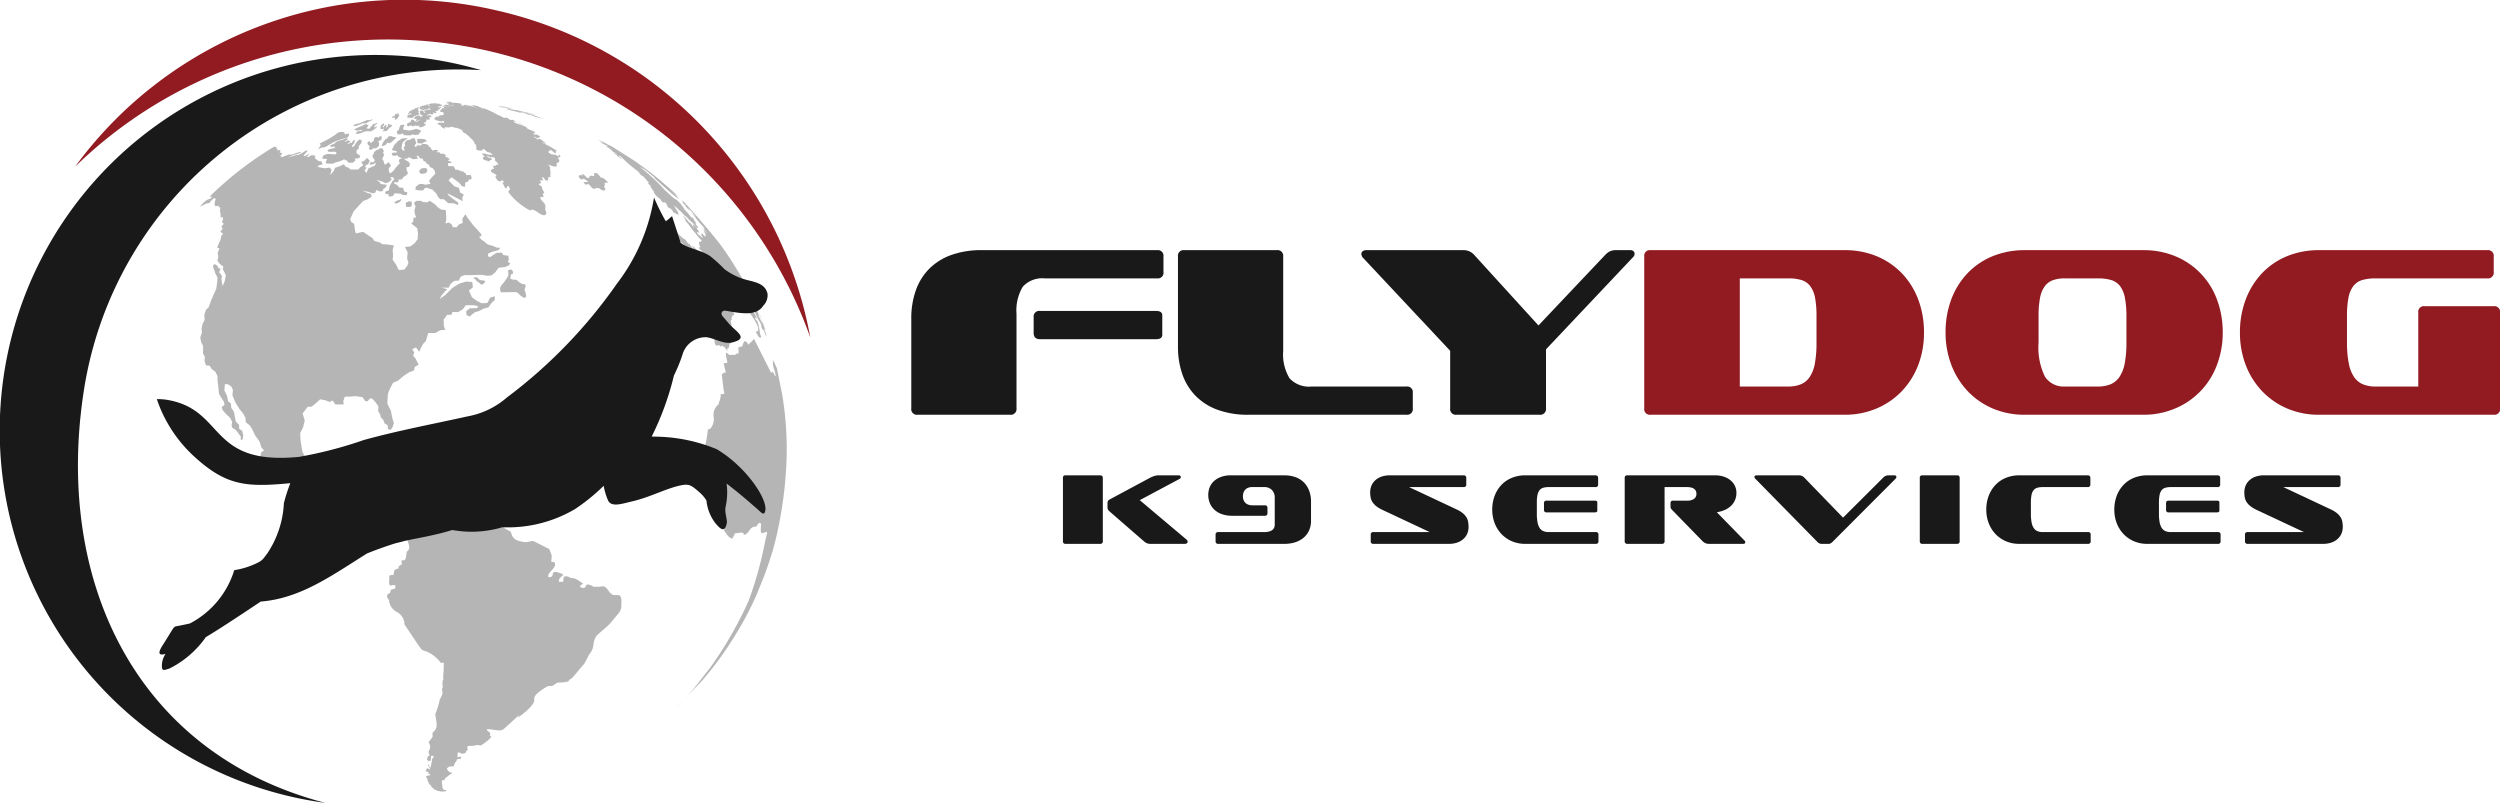
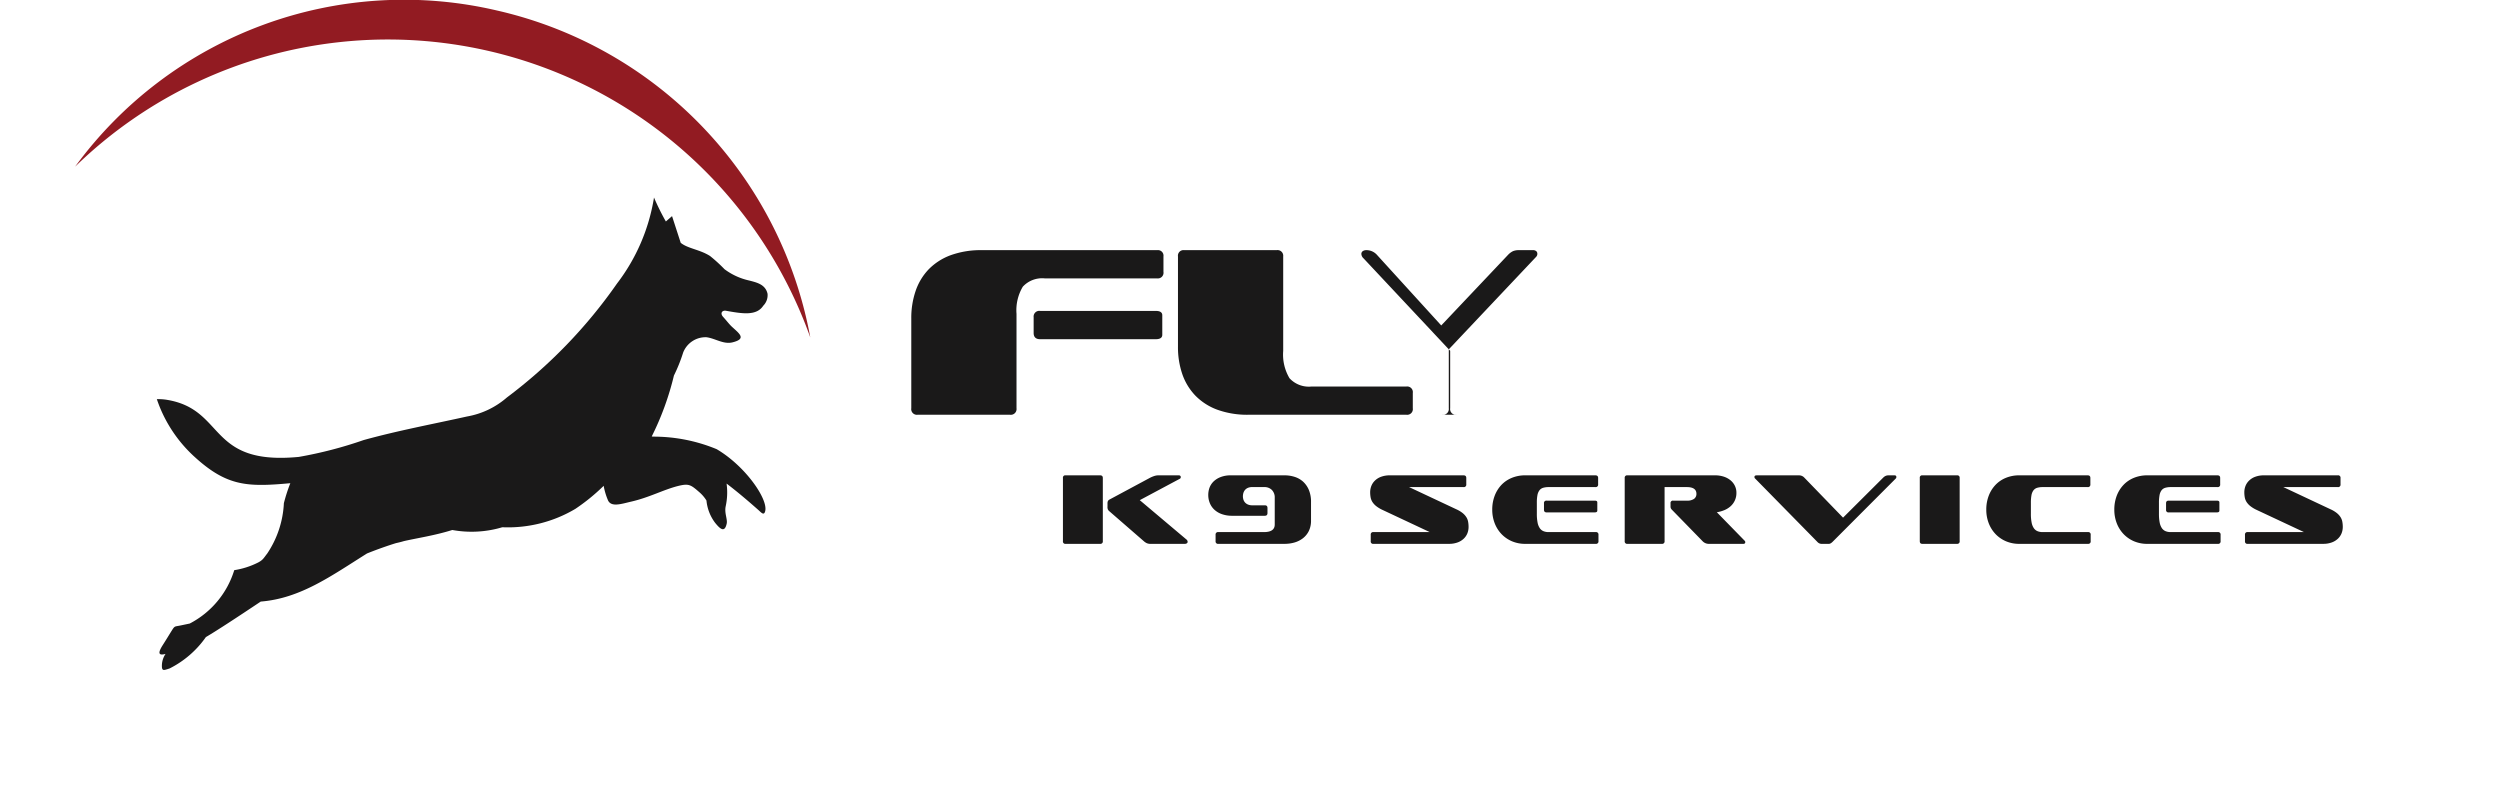
<svg xmlns="http://www.w3.org/2000/svg" height="44.932" viewBox="0 0 139.912 44.932" width="139.912">
  <g transform="translate(51 14)">
-     <path d="m35.157 9.212h-4.646a.318.318 0 0 1 -.352-.365v-3.215l-4.848-5.173a.352.352 0 0 1 -.122-.243.182.182 0 0 1 .081-.162.334.334 0 0 1 .189-.054h5.441a.787.787 0 0 1 .608.27l3.592 3.944 3.744-3.957a.958.958 0 0 1 .27-.2.816.816 0 0 1 .325-.057h.783a.269.269 0 0 1 .2.061.19.19 0 0 1 .056.139.238.238 0 0 1 -.068.175l-4.888 5.176v3.3a.323.323 0 0 1 -.365.361zm-7.442 0h-8.833a4.941 4.941 0 0 1 -1.756-.283 3.321 3.321 0 0 1 -1.229-.79 3.284 3.284 0 0 1 -.729-1.2 4.641 4.641 0 0 1 -.243-1.539v-5.049a.311.311 0 0 1 .351-.351h5.173a.317.317 0 0 1 .365.351v5.29a2.594 2.594 0 0 0 .351 1.524 1.469 1.469 0 0 0 1.242.466h5.308a.317.317 0 0 1 .352.363v.855a.317.317 0 0 1 -.352.363zm-22.19 0h-5.174a.317.317 0 0 1 -.351-.365v-5.038a4.666 4.666 0 0 1 .243-1.527 3.274 3.274 0 0 1 .729-1.208 3.335 3.335 0 0 1 1.228-.79 4.941 4.941 0 0 1 1.757-.284h9.805a.311.311 0 0 1 .351.351v.865a.317.317 0 0 1 -.351.365h-6.279a1.473 1.473 0 0 0 -1.243.465 2.579 2.579 0 0 0 -.351 1.52v5.281a.323.323 0 0 1 -.365.365zm8.158-4.228h-6.47c-.242 0-.365-.118-.365-.35v-.879a.318.318 0 0 1 .365-.355h6.469c.242 0 .365.082.365.243v1.098c-.001.159-.123.242-.365.242z" fill="#1a1919" />
-     <path d="m47.529 9.212h-9.765a4.5 4.5 0 0 1 -1.769-.345 4.249 4.249 0 0 1 -1.4-.959 4.394 4.394 0 0 1 -.925-1.459 5.033 5.033 0 0 1 -.331-1.844 5.181 5.181 0 0 1 .318-1.83 4.393 4.393 0 0 1 .9-1.465 4.048 4.048 0 0 1 1.4-.966 4.655 4.655 0 0 1 1.807-.344h9.414a.317.317 0 0 1 .364.351v.865a.323.323 0 0 1 -.364.365h-6.254a2.575 2.575 0 0 0 -.75.094.979.979 0 0 0 -.492.338 1.569 1.569 0 0 0 -.27.651 5.339 5.339 0 0 0 -.082 1.029v1.476a6.047 6.047 0 0 0 .1 1.164 2.019 2.019 0 0 0 .29.756 1.137 1.137 0 0 0 .493.414 1.807 1.807 0 0 0 .715.129h2.391v-4.132a.317.317 0 0 1 .351-.365h3.863a.323.323 0 0 1 .365.365v5.35a.322.322 0 0 1 -.369.362zm-19.611 0h-6.618a4.533 4.533 0 0 1 -1.8-.352 4.2 4.2 0 0 1 -1.4-.972 4.425 4.425 0 0 1 -.912-1.465 5.049 5.049 0 0 1 -.324-1.817 5.222 5.222 0 0 1 .317-1.843 4.336 4.336 0 0 1 .9-1.459 4.09 4.09 0 0 1 1.4-.959 4.7 4.7 0 0 1 1.819-.345h6.619a4.611 4.611 0 0 1 1.83.351 4.166 4.166 0 0 1 2.309 2.425 5.181 5.181 0 0 1 .318 1.83 5.049 5.049 0 0 1 -.324 1.817 4.224 4.224 0 0 1 -2.324 2.431 4.512 4.512 0 0 1 -1.81.358zm-4.363-7.632a1.968 1.968 0 0 0 -.682.1.993.993 0 0 0 -.459.344 1.621 1.621 0 0 0 -.264.651 5.33 5.33 0 0 0 -.081 1.015v1.479a3.719 3.719 0 0 0 .358 1.913 1.253 1.253 0 0 0 1.128.549h1.837a1.81 1.81 0 0 0 .716-.129 1.136 1.136 0 0 0 .492-.414 2.035 2.035 0 0 0 .291-.756 6.124 6.124 0 0 0 .095-1.164v-1.476a5.418 5.418 0 0 0 -.086-1.029 1.569 1.569 0 0 0 -.27-.651.98.98 0 0 0 -.493-.338 2.567 2.567 0 0 0 -.75-.094zm-12.345 7.632h-10.859a.317.317 0 0 1 -.351-.365v-8.496a.311.311 0 0 1 .351-.351h10.859a4.611 4.611 0 0 1 1.83.351 4.181 4.181 0 0 1 1.4.966 4.347 4.347 0 0 1 .9 1.459 5.182 5.182 0 0 1 .317 1.83 5.033 5.033 0 0 1 -.33 1.844 4.4 4.4 0 0 1 -.927 1.458 4.237 4.237 0 0 1 -1.411.959 4.546 4.546 0 0 1 -1.779.345zm-5.861-7.632v6.051h2.728a1.769 1.769 0 0 0 .7-.129 1.125 1.125 0 0 0 .493-.42 2.02 2.02 0 0 0 .283-.757 6.37 6.37 0 0 0 .088-1.156v-1.477a5.418 5.418 0 0 0 -.081-1.029 1.569 1.569 0 0 0 -.27-.651.98.98 0 0 0 -.487-.338 2.442 2.442 0 0 0 -.729-.094z" fill="#921b22" transform="translate(41.019)" />
+     <path d="m35.157 9.212h-4.646a.318.318 0 0 1 -.352-.365v-3.215l-4.848-5.173a.352.352 0 0 1 -.122-.243.182.182 0 0 1 .081-.162.334.334 0 0 1 .189-.054a.787.787 0 0 1 .608.27l3.592 3.944 3.744-3.957a.958.958 0 0 1 .27-.2.816.816 0 0 1 .325-.057h.783a.269.269 0 0 1 .2.061.19.19 0 0 1 .056.139.238.238 0 0 1 -.068.175l-4.888 5.176v3.3a.323.323 0 0 1 -.365.361zm-7.442 0h-8.833a4.941 4.941 0 0 1 -1.756-.283 3.321 3.321 0 0 1 -1.229-.79 3.284 3.284 0 0 1 -.729-1.2 4.641 4.641 0 0 1 -.243-1.539v-5.049a.311.311 0 0 1 .351-.351h5.173a.317.317 0 0 1 .365.351v5.29a2.594 2.594 0 0 0 .351 1.524 1.469 1.469 0 0 0 1.242.466h5.308a.317.317 0 0 1 .352.363v.855a.317.317 0 0 1 -.352.363zm-22.19 0h-5.174a.317.317 0 0 1 -.351-.365v-5.038a4.666 4.666 0 0 1 .243-1.527 3.274 3.274 0 0 1 .729-1.208 3.335 3.335 0 0 1 1.228-.79 4.941 4.941 0 0 1 1.757-.284h9.805a.311.311 0 0 1 .351.351v.865a.317.317 0 0 1 -.351.365h-6.279a1.473 1.473 0 0 0 -1.243.465 2.579 2.579 0 0 0 -.351 1.52v5.281a.323.323 0 0 1 -.365.365zm8.158-4.228h-6.47c-.242 0-.365-.118-.365-.35v-.879a.318.318 0 0 1 .365-.355h6.469c.242 0 .365.082.365.243v1.098c-.001.159-.123.242-.365.242z" fill="#1a1919" />
    <path d="m42.86 3.835h-.393a.316.316 0 0 1 -.248-.112l-3.469-3.532a.122.122 0 0 1 -.05-.1c0-.061.042-.09.13-.09h2.355a.4.4 0 0 1 .292.113l2.182 2.254 2.264-2.256a.454.454 0 0 1 .13-.085.417.417 0 0 1 .163-.027h.32c.071 0 .107.032.107.1a.129.129 0 0 1 -.045.09l-3.525 3.531a.5.5 0 0 1 -.112.087.205.205 0 0 1 -.101.027zm27.682 0h-4.242a.132.132 0 0 1 -.147-.15v-.358a.132.132 0 0 1 .147-.151h3.154l-2.654-1.244a1.745 1.745 0 0 1 -.348-.211.954.954 0 0 1 -.211-.231.72.72 0 0 1 -.1-.257 1.541 1.541 0 0 1 -.025-.286.974.974 0 0 1 .068-.358.842.842 0 0 1 .205-.3.958.958 0 0 1 .343-.21 1.378 1.378 0 0 1 .476-.079h4.138a.132.132 0 0 1 .154.146v.36a.133.133 0 0 1 -.151.152h-3.049l2.642 1.242a1.633 1.633 0 0 1 .351.211.969.969 0 0 1 .208.23.721.721 0 0 1 .1.258 1.568 1.568 0 0 1 .025.29.971.971 0 0 1 -.068.357.852.852 0 0 1 -.205.3.981.981 0 0 1 -.34.208 1.355 1.355 0 0 1 -.471.08zm-5.911 0h-3.947a1.878 1.878 0 0 1 -.737-.143 1.768 1.768 0 0 1 -.584-.4 1.823 1.823 0 0 1 -.385-.608 2.094 2.094 0 0 1 -.138-.768 2.171 2.171 0 0 1 .131-.761 1.833 1.833 0 0 1 .374-.61 1.682 1.682 0 0 1 .581-.4 1.949 1.949 0 0 1 .758-.145h3.929c.1 0 .152.048.152.146v.36a.134.134 0 0 1 -.152.152h-2.613a1.062 1.062 0 0 0 -.311.04.4.4 0 0 0 -.205.14.636.636 0 0 0 -.112.271 2.249 2.249 0 0 0 -.034.428v.614a2.56 2.56 0 0 0 .04.485.859.859 0 0 0 .121.315.478.478 0 0 0 .205.172.739.739 0 0 0 .3.053h2.632a.134.134 0 0 1 .152.151v.356a.134.134 0 0 1 -.157.151zm-7.261 0h-3.851a1.875 1.875 0 0 1 -.736-.143 1.77 1.77 0 0 1 -.585-.4 1.835 1.835 0 0 1 -.385-.608 2.094 2.094 0 0 1 -.138-.768 2.151 2.151 0 0 1 .132-.761 1.833 1.833 0 0 1 .374-.61 1.676 1.676 0 0 1 .581-.4 1.94 1.94 0 0 1 .757-.145h3.829c.1 0 .152.048.152.146v.36a.134.134 0 0 1 -.152.152h-2.514a1.075 1.075 0 0 0 -.312.04.412.412 0 0 0 -.205.14.66.66 0 0 0 -.113.271 2.332 2.332 0 0 0 -.033.428v.614a2.46 2.46 0 0 0 .04.485.834.834 0 0 0 .121.315.468.468 0 0 0 .205.172.739.739 0 0 0 .3.053h2.533a.132.132 0 0 1 .147.151v.356a.132.132 0 0 1 -.147.151zm-7.328 0h-1.942c-.1 0-.147-.049-.147-.151v-3.538a.129.129 0 0 1 .147-.146h1.939a.129.129 0 0 1 .146.146v3.537a.132.132 0 0 1 -.143.151zm-11.952 0h-1.923a.484.484 0 0 1 -.371-.151l-1.696-1.739a.452.452 0 0 1 -.071-.086.25.25 0 0 1 -.025-.122v-.174a.13.13 0 0 1 .147-.147h.77a.652.652 0 0 0 .4-.1.336.336 0 0 0 .132-.282c0-.25-.18-.376-.534-.376h-1.248v3.025a.134.134 0 0 1 -.152.151h-1.929a.134.134 0 0 1 -.151-.151v-3.537a.132.132 0 0 1 .151-.146h4.91a1.553 1.553 0 0 1 .472.07 1.155 1.155 0 0 1 .379.2.922.922 0 0 1 .25.309.873.873 0 0 1 .09.4.982.982 0 0 1 -.323.748 1.21 1.21 0 0 1 -.348.219 1.744 1.744 0 0 1 -.425.119l1.552 1.59a.115.115 0 0 1 .04.09.091.091 0 0 1 -.025.062.1.1 0 0 1 -.072.027zm-8.273 0h-3.947a1.875 1.875 0 0 1 -.736-.143 1.77 1.77 0 0 1 -.585-.4 1.835 1.835 0 0 1 -.385-.608 2.094 2.094 0 0 1 -.138-.768 2.151 2.151 0 0 1 .132-.761 1.833 1.833 0 0 1 .373-.61 1.689 1.689 0 0 1 .582-.4 1.94 1.94 0 0 1 .757-.145h3.93c.1 0 .152.049.152.146v.36a.135.135 0 0 1 -.152.152h-2.615a1.075 1.075 0 0 0 -.312.04.406.406 0 0 0 -.205.14.655.655 0 0 0 -.113.271 2.264 2.264 0 0 0 -.033.428v.614a2.46 2.46 0 0 0 .04.485.834.834 0 0 0 .121.315.468.468 0 0 0 .205.172.739.739 0 0 0 .3.053h2.632a.134.134 0 0 1 .151.151v.356a.134.134 0 0 1 -.154.151zm-8.2 0h-4.245a.131.131 0 0 1 -.146-.15v-.358a.132.132 0 0 1 .146-.151h3.155l-2.649-1.244a1.745 1.745 0 0 1 -.348-.211.954.954 0 0 1 -.211-.231.736.736 0 0 1 -.1-.257 1.62 1.62 0 0 1 -.025-.286.974.974 0 0 1 .068-.358.842.842 0 0 1 .205-.3.955.955 0 0 1 .344-.21 1.367 1.367 0 0 1 .472-.079h4.138c.1 0 .152.049.152.146v.36a.135.135 0 0 1 -.152.152h-3.048l2.643 1.242a1.62 1.62 0 0 1 .352.211.969.969 0 0 1 .208.23.718.718 0 0 1 .1.258 1.568 1.568 0 0 1 .025.29.971.971 0 0 1 -.067.357.852.852 0 0 1 -.205.3.984.984 0 0 1 -.339.208 1.355 1.355 0 0 1 -.473.08zm-9.2 0h-3.722a.134.134 0 0 1 -.152-.15v-.358a.134.134 0 0 1 .152-.151h2.558c.4 0 .6-.142.6-.422v-1.494a.592.592 0 0 0 -.163-.445.584.584 0 0 0 -.422-.158h-.668a.616.616 0 0 0 -.247.043.447.447 0 0 0 -.163.118.478.478 0 0 0 -.09.166.68.68 0 0 0 -.028.189.64.64 0 0 0 .028.185.454.454 0 0 0 .09.16.464.464 0 0 0 .163.115.616.616 0 0 0 .248.045h.7c.1 0 .146.05.146.152v.281c0 .1-.049.152-.146.152h-1.83a1.691 1.691 0 0 1 -.6-.1 1.192 1.192 0 0 1 -.418-.261 1.039 1.039 0 0 1 -.242-.372 1.192 1.192 0 0 1 -.078-.421 1.209 1.209 0 0 1 .067-.409.964.964 0 0 1 .228-.354 1.167 1.167 0 0 1 .39-.246 1.517 1.517 0 0 1 .563-.1h3.03a1.823 1.823 0 0 1 .554.085 1.278 1.278 0 0 1 .47.264 1.329 1.329 0 0 1 .326.464 1.706 1.706 0 0 1 .123.683v1.034a1.3 1.3 0 0 1 -.123.585 1.169 1.169 0 0 1 -.332.408 1.412 1.412 0 0 1 -.472.236 1.965 1.965 0 0 1 -.541.075zm-5.6 0h-1.917a.515.515 0 0 1 -.2-.035.682.682 0 0 1 -.174-.115l-1.926-1.673a.3.3 0 0 1 -.086-.106.364.364 0 0 1 -.02-.164v-.162a.33.33 0 0 1 .023-.141.221.221 0 0 1 .09-.085l2.25-1.208a1.679 1.679 0 0 1 .23-.1.762.762 0 0 1 .255-.046h1.134a.121.121 0 0 1 .09.028.091.091 0 0 1 .028.072.1.1 0 0 1 -.068.1l-2.226 1.189 2.6 2.192a.18.18 0 0 1 .079.14.1.1 0 0 1 -.04.079.188.188 0 0 1 -.119.034zm-4.74 0h-1.931a.132.132 0 0 1 -.146-.152v-3.537a.129.129 0 0 1 .146-.146h1.934c.1 0 .152.048.152.146v3.537a.133.133 0 0 1 -.152.151zm62.5-1.76h-2.69a.132.132 0 0 1 -.151-.146v-.366c0-.1.049-.147.151-.147h2.688c.1 0 .146.034.146.1v.455c0 .071-.048.103-.146.103zm-34.815 0h-2.689c-.1 0-.152-.049-.152-.146v-.366a.132.132 0 0 1 .152-.147h2.687c.1 0 .146.033.146.1v.455c0 .071-.048.103-.146.103z" fill="#1a1919" transform="translate(8.487 12.602)" />
  </g>
  <path d="m41.145 18.887a23.024 23.024 0 0 0 -17.513-18.294 22.806 22.806 0 0 0 -23.632 8.735 25.091 25.091 0 0 1 41.145 9.559" fill="#921b22" transform="translate(4.203)" />
-   <path d="m18.2 41.85a21.022 21.022 0 1 1 8.723-41.006 21.2 21.2 0 0 0 -22.214 17.831c-1.709 10.775 2.929 20.425 13.491 23.175" fill="#1a1919" transform="translate(0 3.082)" />
-   <path d="m13.506 38.623a.22.22 0 0 0 -.066-.017l-.092-.016-.069-.012c-.047-.038-.046-.043-.045-.049h-.037l-.046-.005a.671.671 0 0 0 -.1-.092.479.479 0 0 1 -.128-.137l.014-.023v-.017l-.026-.005-.055-.013c-.006-.068-.024-.068-.042-.068l-.041-.022.052-.023a.3.3 0 0 1 -.086-.132c0-.062 0-.078 0-.084l-.017-.021c-.013-.014-.028-.03-.04-.042a.356.356 0 0 1 -.021-.073c.072-.047.072-.047.232-.061-.007-.022-.016-.051-.026-.077h-.02l-.058-.013c0-.016.007-.036.011-.054l.005-.026a.4.4 0 0 0 -.158-.052c0-.013 0-.027 0-.041s0-.029 0-.041c.072-.054.069-.082.067-.108a.641.641 0 0 1 .1.054c.023.015.046.03.071.042a.466.466 0 0 0 -.051-.152c-.065-.071-.067-.1-.07-.129.051 0 .051-.011.051-.016.005.034.008.054.01.066a.175.175 0 0 0 0 .021.423.423 0 0 0 .1.085c.04-.29.04-.29.055-.3a1.016 1.016 0 0 0 .008-.177l.038-.026.03-.021a.29.29 0 0 0 .024-.125h-.14l-.022.282h-.118l-.035-.018-.036-.018c-.017-.064-.017-.064.038-.229.024-.005.057-.015.083-.023a.28.28 0 0 0 -.03-.13l-.032-.076c.113-.229.151-.306.013-.547a.781.781 0 0 1 .112-.156.716.716 0 0 0 .121-.175l-.011-.025c0-.025 0-.058 0-.083a.931.931 0 0 1 0-.1c.284-.246.262-.376.154-1a.255.255 0 0 1 0-.042 5.336 5.336 0 0 0 .214-.647.614.614 0 0 1 .09-.264.758.758 0 0 0 .082-.2.153.153 0 0 0 .02-.074v-.048a.375.375 0 0 1 -.034-.163c.04-.075.04-.091.04-.105v-.026c0-.017 0-.04 0-.06v-.02a.259.259 0 0 1 -.019-.1l.014-.015a.364.364 0 0 1 .017-.158c.03-.076.03-.084.03-.095s-.007-.035-.011-.054l-.007-.034c0-.048 0-.063 0-.08l.013-.024a.568.568 0 0 1 .013-.175c.005-.173.011-.347.015-.526h-.054c-.041 0-.085 0-.121 0a1.844 1.844 0 0 0 -.94-.683c-.122-.014-.122-.014-1.087-1.467-.005-.038-.007-.071-.009-.1v-.031a.83.83 0 0 0 -.425-.569.8.8 0 0 1 -.427-.6c0-.019 0-.038 0-.056-.125-.165-.125-.165-.1-.309.183-.119.183-.119.179-.255a.523.523 0 0 1 .149-.054.753.753 0 0 0 .1-.032.5.5 0 0 0 .023-.18.958.958 0 0 0 -.124-.014.32.32 0 0 0 -.127.035l-.076-.038a.8.8 0 0 1 -.018-.289 1.025 1.025 0 0 0 0-.226.4.4 0 0 1 .216-.046h.035c-.005-.3.092-.325.268-.363 0-.027.007-.062.01-.092v-.034c.071-.043.138-.081.184-.106-.009-.062-.023-.149-.036-.22.056 0 .125-.009.175-.011.079-.085.079-.085.127-.476.208-.135.145-.327.084-.513a.86.86 0 0 1 -.06-.276.475.475 0 0 1 -.148-.065c.011-.071.067-.213.314-.383a.671.671 0 0 1 .116-.309.286.286 0 0 0 .247-.081 2.061 2.061 0 0 0 .028-.4v-.02h.027a.857.857 0 0 0 .615-.231c.181-.015.3-.015.427-.015-.012-.225.021-.238.217-.281h.143l.031.067s-.263.2-.293.328a.5.5 0 0 1 .038.328c-.016.159-.033.323.153.429a.494.494 0 0 0 0-.287.485.485 0 0 1 0-.293.357.357 0 0 1 .273-.124h.012a.252.252 0 0 0 .094-.233.256.256 0 0 1 .1-.021.481.481 0 0 1 .234.085.51.51 0 0 0 .219.084.237.237 0 0 1 .062.194l.067.013.1.021a1.94 1.94 0 0 0 .386.031h.018a.56.56 0 0 1 .28.168 1.1 1.1 0 0 0 .129.106c.1-.022.1-.022.237-.315h.009a.568.568 0 0 1 .083-.009.393.393 0 0 1 .163.052.2.2 0 0 0 .05.006l.148-.115c.217.037.23.055.292.144a.4.4 0 0 1 -.149.067 2.178 2.178 0 0 0 .023.246.332.332 0 0 0 .044 0 1.307 1.307 0 0 0 .288-.074.619.619 0 0 1 .131-.016c-.012.133-.025.27.205.3a.122.122 0 0 1 .012.067c.322.179.322.179.367.183.115.362.158.5.749.6h.062.06.014a.691.691 0 0 0 .167-.028.681.681 0 0 1 .165-.028.269.269 0 0 1 .128.031c.178.1.81.412.813.413a3.068 3.068 0 0 1 .144.385c0 .047-.008.094-.012.14-.006.066-.011.132-.018.2h.167c.094.211.094.211-.308.661a.775.775 0 0 0 -.034.184.622.622 0 0 0 .077.006c.168 0 .179-.1.194-.24l.071-.048h.034.035.064c.195.069.329.108.335.11.006.025.015.058.023.082h-.006l-.077.055a.855.855 0 0 1 -.112.115.852.852 0 0 0 -.042.187h.057.072.118l.035-.287a.9.9 0 0 1 .146-.018.371.371 0 0 1 .185.063.352.352 0 0 0 .117.032h.009c.211.029.211.029.621.309-.155.112-.155.112-.176.175a.358.358 0 0 0 .188.073.217.217 0 0 0 .123-.046c.021-.1.064-.152.137-.152a.831.831 0 0 1 .322.133l.236-.006h.138a.361.361 0 0 1 .124-.024c.151 0 .241.12.335.247a.593.593 0 0 0 .272.244h.152s.107 0 .151 0c.1.053.18.1.133.725a.76.76 0 0 1 -.169.322l-.485.582c-.121.116-.515.455-.679.6l-.011.009a.841.841 0 0 0 -.173.341.957.957 0 0 1 -.04.172v.039s0 .03 0 .042a1.165 1.165 0 0 1 -.03.122v.01a1.155 1.155 0 0 1 -.205.365.315.315 0 0 0 -.052.1c-.248.47-.248.47-.287.479-.639.775-.639.775-.724.8a.339.339 0 0 0 -.1.125 2.743 2.743 0 0 1 -.587.068h-.038a2.66 2.66 0 0 1 -.281.185c-.06 0-.119 0-.178.005h-.06c-.785.458-.777.621-.768.794.016.307-.859.958-.921.962a.95.95 0 0 1 .093-.142c-.01 0-.065.052-.742.671-.157.143-.222.2-.383.2a3.673 3.673 0 0 1 -.522-.071h-.087-.087v.013c0 .021.007.047.011.067a.559.559 0 0 1 .184.161l-.028.095-.009.031a.48.48 0 0 0 .07.008h.011l-.007.021c-.01.032-.02.062-.032.093l-.065.071a4.959 4.959 0 0 1 -.45.344l-.013.009a1.159 1.159 0 0 0 -.232-.022h-.027a1.26 1.26 0 0 1 -.161.038h-.093a2.3 2.3 0 0 1 -.232.012c0 .013-.007.026-.01.04s-.006.027-.01.04a.482.482 0 0 1 0 .165l-.065.045a.462.462 0 0 0 -.023.076.36.36 0 0 1 -.237.067h-.006l-.033-.024-.033-.024a.543.543 0 0 0 -.129-.025h-.005c-.007.033-.012.065-.018.1v.167h.02a.28.28 0 0 0 .131-.034h.018.013c.03.04.028.051.026.061-.05.06-.063.076-.124.076-.023 0-.053 0-.094-.006a.623.623 0 0 1 -.129.218.714.714 0 0 0 -.075.2h-.2a.642.642 0 0 0 -.153.083.171.171 0 0 0 -.022.048c.013.067.013.067.135.191l.028.005.052.009c.061.022.057.039.052.056a1.468 1.468 0 0 0 -.247.175c-.046.037-.093.076-.142.11l-.006.052v.03a.637.637 0 0 1 -.142.012.99.99 0 0 0 -.025.119v-.001a.1.1 0 0 1 .005.044.845.845 0 0 1 .023.159v.02c.012.05.025.112.032.159.04.01.061.02.066.03a.019.019 0 0 1 0 .016.883.883 0 0 1 .16.025.4.4 0 0 0 -.1.063h-.157zm13.146-4.723c.12-.117.246-.242.374-.371-.065.069-.139.143-.222.228l-.052.053-.082.076zm.507-.509a14.082 14.082 0 0 0 1.016-1.215c.148-.184.277-.35.394-.5a21.91 21.91 0 0 0 2.086-3.606c.018-.039.036-.077.053-.117a21 21 0 0 0 .94-3.406c.051-.2.081-.331.107-.464-.126.034-.223.059-.314.08-.059-.085-.059-.085-.032-.535l-.048-.026-.048-.026a.617.617 0 0 0 -.145.172c-.04.049-.046.05-.055.05h-.045c-.164 0-.25.117-.333.23a.463.463 0 0 1 -.284.227l-.012-.035c-.009-.026-.019-.053-.027-.075a.471.471 0 0 0 -.129-.017.4.4 0 0 0 -.083.008l-.037.005c-.064.011-.15.024-.214.031-.022.038-.041.078-.059.117a1.156 1.156 0 0 1 -.1.183.613.613 0 0 1 -.31-.267 1.138 1.138 0 0 0 -.14-.168c.005-.058.012-.116.019-.175s.013-.105.018-.158c-.421-.252-.421-.252-.354-.8l-.042-.005-.07-.009a1 1 0 0 1 -.03-.137.7.7 0 0 0 -.055-.2l-.091-.007h-.015c-.212-.279-.262-.346-.25-.639 0-.018 0-.035 0-.053s0-.053 0-.079c-.006-.065-.017-.13-.027-.193a2.271 2.271 0 0 1 -.031-.259c.133-.138.133-.138.168-.281 0-.131 0-.176 0-.221a3.152 3.152 0 0 1 .069-1.1l-.028-.071-.016-.039c-.055-.007-.113-.009-.168-.011s-.118 0-.176-.012l-.009-.233a6 6 0 0 0 .179-1l.051-.014.051-.014.038-.019a.822.822 0 0 0 .185-.645.741.741 0 0 1 .276-.717 1.455 1.455 0 0 1 .055-.2.838.838 0 0 0 .061-.362l.139-.016.069-.008-.011-.061c-.01-.055-.019-.11-.031-.164-.024-.151-.041-.306-.058-.455-.014-.126-.029-.256-.047-.383a.255.255 0 0 1 .226-.127c-.043-.186-.085-.363-.127-.523h.014a.739.739 0 0 0 .2-.03c-.009-.064-.023-.128-.037-.19a1.208 1.208 0 0 1 -.043-.375l.038.018.038.018c.068.072.108.1.18.1a.512.512 0 0 0 .1-.014h.023l.048.007.057.009h.026l.035-.04.035-.04h.029.08c.029-.084.029-.084 0-.331a.62.62 0 0 1 .224-.074h.01a.433.433 0 0 1 .057-.19.741.741 0 0 0 .044-.1c.119.02.119.02.241.2a.737.737 0 0 1 .139-.15.6.6 0 0 0 .161-.192l.961 1.905a.984.984 0 0 0 .1-.047 1.422 1.422 0 0 1 .106.213c.031.022.04.025.045.025h.006a1.6 1.6 0 0 0 -.079-.363 1.158 1.158 0 0 1 -.072-.517 1 1 0 0 1 .13.243 1.35 1.35 0 0 0 .087.18l.3 1.494a18.837 18.837 0 0 1 .254 3.2v.025.051-.02a22.657 22.657 0 0 1 -.584 4.7l-.012.048a18.1 18.1 0 0 1 -.974 2.894c-.009.016-.015.029-.022.044v.011.007l.01-.022a11.274 11.274 0 0 1 -.605 1.273c.21-.4.411-.825.6-1.251a17.8 17.8 0 0 1 -1.391 2.653l-.025.04a18.424 18.424 0 0 1 -1.783 2.409c-.266.268-.59.605-.9.919zm2.034-2.371.03-.042c.209-.292.4-.574.58-.86a10.874 10.874 0 0 1 -.61.897zm2.763-5.52c.11-.346.212-.7.311-1.091-.125.498-.189.736-.311 1.091zm-21.181-1.276-.256-.115-.478-.248h-.006-.064c-.114 0-.163-.047-.485-.354l-.19-.1-.14.063-.111-.133c.046-.165.046-.165-.517-.97l-.188-.1-.014.167-.34-.125-.172-.255-.156-.071h-.108-.017l-.259-.007-.188-.242-.335-.3-.3-.176-.27.023-.074.134-.238.008-.372-.13-.454-.27-.4-.219-.344-.253-.327-.131-.272-.266-.313-.319.049-.2.157-.112-.148-.158-.1-.324-.269-.382-.122-.271-.157-.26-.228-.176-.02-.265-.138-.24-.2-.242-.21-.34-.18-.418.029-.308-.1-.2-.2-.124-.15.005-.028.358.148.284.062.33.152.092.023.263.146.208.051.267.054.284.184.192.008.219.166.109.066.253-.032.221-.11.059v-.2l-.122-.174-.168-.213-.187-.111-.04-.152.04-.18-.125-.229-.223-.212-.171-.188-.079-.187.166-.137-.031-.167-.158-.239-.122-.205-.041-.457-.04-.277v-.274l-.126-.233-.205-.158-.117-.184-.1-.007-.1-.007-.081-.262.016-.22-.1-.183.005-.425-.108-.211-.051-.254.095-.288-.023-.2.04-.229.131-.278-.012-.3.032-.092c.022-.064.044-.127.067-.189l.126-.094.009-.025c.048-.13.1-.264.147-.4l.164-.37.119-.269.049-.346.023-.273-.135-.266-.044-.162-.062-.117v-.184l.117-.018.069.048.066.061.046.118h.004l.112.009-.088.219.078.064.087.148-.031.14.03.232.038.178c.013-.035.027-.069.042-.1.023-.054.045-.108.069-.162l.067-.337-.074-.166-.1-.191.037-.139-.117-.078-.123-.11-.097-.147.05-.177-.03-.252.1-.251-.13-.04.077-.211.109-.219.036-.2.108-.172-.089-.037-.061-.072.13-.144-.08-.125.14-.154-.1-.089.057-.175-.016-.12-.081.024-.035.014c0-.037 0-.081-.005-.124s0-.084-.005-.12l-.035-.158.037-.162-.038-.005-.052-.011-.024-.093-.157.041-.063-.086.013-.155.057-.184-.1-.031a.968.968 0 0 0 -.253.267l-.176.032-.364.18.126-.146c.026-.029.053-.056.08-.084l.179-.147.255-.107.032-.1-.155.043a19.475 19.475 0 0 1 3.646-2.825l.045.01.054.011.027.005-.009.084.055.009.039.007-.066.093.174-.032.038.045-.063.093.16.041-.117.176.106.044.358-.138h.038.038.093l.292-.1.232-.062.023.021-.142.081-.146.044-.177.041-.325.164.275-.1.229-.065.135-.015.2-.1.233-.158.049.052-.212.255.069.034.273-.165-.167.223.115-.023.148-.092h.1l.129.038-.032.122.218.175h.144l.079.168-.222.067-.067.085.414.076.261-.044.112.124-.085.307.212-.252.068-.165.289-.1.205-.1.095.148.134.035.143.112h.437l.113-.132.167-.1-.121-.184.17-.069.148-.158.158.142-.093.23h-.05-.051l-.076.159h.057.054l-.138.17.12.138.1-.252.363-.161c.019-.043.04-.087.06-.128l.019-.039-.211.107-.148.005.037-.159.141.043.11-.131-.09-.1-.064-.153.074-.086.026-.112.161-.134h.079l.076-.082.166.013.067.145-.059.127.084.02-.047.158-.081.14.059.039.1.287.22-.153.128.209-.13.129.014.223.093.06.163-.141.132-.181.228-.25-.071-.092.049-.126.145-.042-.19-.084-.084-.099-.094.033h-.167l-.06-.141.155-.039.118.026v-.112l-.112-.01-.147-.038.139-.283.2-.215.229-.149.182-.019h.16l-.159.1-.137.129-.039.126-.031.194.076.15.1-.014-.056-.175.086-.087-.033-.137.068-.122.106-.06.122-.006.113-.088h.116.059l.013.12.064.14-.083.1-.021.112.107-.007.052-.087.1.024.114-.014.039-.071h.214l.159.066v.088l.105.008.011.074.113.133.181-.05.141.05-.1.076.055.018.13.008.027.076.162-.008.15.081-.045.1.148.043.122.099-.086.019-.017.064.2.055-.065.072h-.144v.035c0 .042.008.082.012.124l.089.01h.206l.057.093.051.106h.126l.174.075.111.018.181.127v.02c0 .019.008.039.013.058h.255l.048.149-.032.1h-.133l-.01.092-.186.085-.008.229-.172-.031-.167-.2-.418-.3-.085.079-.086.091.323.33.259.093.076.267.2.107-.088.176c.008.065.017.132.026.2l-.218-.122-.407-.207-.236-.118.082.131.154.12.376.276-.008.136-.225-.1-.335-.01-.236-.223h-.209l-.148-.168-.051-.13-.232-.239-.237-.075-.127-.032-.092.053-.055.095-.2.011-.244-.047c.006-.05.013-.1.019-.168l.218-.154h.163l.152.042.292-.041-.083-.185.165-.192.186-.187-.029-.175-.122-.145-.146-.058-.062-.14-.122-.057-.06-.11-.112-.029-.051-.137-.148-.017-.113-.153-.089.026.1.133-.157.034-.168.007-.1-.08-.144-.02-.04.069h-.135-.068l.153.111.129.074.077.14-.07.139-.148.027.038.193.063.117-.073.108-.186.127-.091.13h-.173v.091l-.082.081-.145-.042-.009.035c-.007.026-.013.053-.019.079l.149.044.139.159.218.023.051.2.184.046-.044.161h-.191l-.122-.067-.123-.023-.233-.011-.1.15a.684.684 0 0 1 -.186.025h-.047a.243.243 0 0 1 .005-.125l-.184-.014-.015-.131.191-.062.049-.193.024-.092.132-.225.113-.121-.068-.113h-.051-.112l.084.124-.151.149-.185.059-.145-.072-.22-.078-.149-.013.189.108.043.1.2.025.153.023-.094.168-.1.051-.047.126-.143.03-.2-.09-.079.16-.136.03-.252-.083-.319-.066.251.116.237.071.02.155-.213.139-.251.095-.264.277-.283.317-.19.439.073.148.154.1.049.371.049.163.41-.089.257.181.257.169.1.155.329.1.13.092.271.01.37.055-.068.259.026.316c-.008.077-.016.15-.025.225l.19.27.154.313.319-.035.158-.216.063-.175-.073-.212c.006-.088.012-.176.019-.264l.008-.105-.151-.288.31-.035.233-.178.173-.227v-.044c.005-.1.011-.189.015-.284l-.043-.284-.2-.159-.131-.1.113-.12.006-.215h.01.145l-.08-.226-.02-.165.063-.239-.09-.183.126-.123h.005.279l.1.068.253.013.108-.089.3.193.173.183.191.125.242.013.02.174c0 .05 0 .1.007.152s.006.119.008.179l-.047.251.205-.049.148.108.058.148.212.011.13-.16.214-.086c-.008-.077-.016-.152-.025-.227l.176-.262.117.2.337.442.238.256.205.235-.022.1-.107.026.095.138.207.151.186.152.277.072.22.1.206.009-.116.133-.306.08-.255.1-.03.16.139.051.146-.111.213-.135h.043.252l.076.131.277.034.031.226-.058.108.138.1-.086.11-.186.086-.383.047-.179.247-.22.184-.242.016-.32-.054-.61.019h-.341l-.211.082-.1.224-.259.015-.215.18-.091.2h-.4l.322.085-.124.113-.193.229-.126.215.322-.229.4-.4.4-.242.368-.112.345.025.038.294-.225.184.167.371.286.213.267.127.314-.018.157-.3.262-.074-.006.2-.18.175-.181.25-.256.062-.253.133-.241.076-.126.09-.167.148-.164-.072a.962.962 0 0 1 -.03-.231l.095-.07.112-.089c.11 0 .216-.006.318-.007h.064l.093-.093a.91.91 0 0 0 -.387-.073c-.077 0-.18 0-.322.007l-.161.221-.27.161-.305-.014-.07.163h-.232l-.2.282.02.373.078.183-.3.029-.254.15h-.4l-.139.456-.137.138-.125.214-.111.247-.176-.248-.212.107.116.171-.064.186.133.157.175.345-.216.126-.049.2-.283.109-.3.2-.318.269-.264.108-.184.353c-.034.079-.074.182-.1.257-.024.235-.03.4-.035.568l.193.378.085.427.087.282-.08.231-.1.147-.159-.051-.011-.214-.172-.1-.072-.2-.139-.135-.044-.183-.1-.165c0-.093 0-.185.008-.279l-.178-.247-.193-.2-.124.031-.1.13h-.139l-.157-.227-.425-.055-.23.028-.334.007-.089.259.036.163-.212.012c-.089 0-.18-.005-.271-.006l-.138-.216-.185.078-.216-.087-.306-.059-.239.223-.233.188-.22.009-.289.369.121.4-.094.379-.164.329.026.436.1.608.2.361.1.274.3.176.164.245.362-.041.352-.094.245-.027.14-.319.13-.351.129-.234.293-.042.466-.024.139.1-.035.254-.189.131v.113.227l-.111.3-.078.187v.169.137l-.2.167.218.157.328-.13.3.074.409-.028.283.158.146.222v.285l-.092.418v.22.112l-.013.247.289.318.21.148.442.039.3.02h.462l.162.2-.077.212-.139.011-.051-.161-.445-.038-.122.163.02.255zm1.018-3.239a.2.2 0 0 1 -.036 0 .185.185 0 0 0 -.042-.006h-.018a.121.121 0 0 1 -.009-.056c0-.044 0-.065-.024-.082a.4.4 0 0 0 -.164-.074h-.012a.466.466 0 0 1 -.063.008.057.057 0 0 1 -.04-.016l-.035-.036a.556.556 0 0 1 -.04-.07c-.009-.019-.019-.037-.029-.054h.126.252l.039.008a.274.274 0 0 1 .056.034.251.251 0 0 0 .059.035.153.153 0 0 0 .048.009.108.108 0 0 1 .065.019.088.088 0 0 1 .027.08.134.134 0 0 0 .007.056l-.018.019c-.085.105-.085.105-.113.118a.076.076 0 0 1 -.037.008zm1.585-.037h-.152a1.007 1.007 0 0 1 -.245-.218l-.018-.019v-.211c0-.065 0-.13 0-.195a1.129 1.129 0 0 1 .253-.033l.467.022a.3.3 0 0 1 .15.069.343.343 0 0 0 .128.066.217.217 0 0 1 .094.058.18.18 0 0 0 .114.059h.023.2a.161.161 0 0 0 .069-.051.168.168 0 0 1 .068-.051h.071a.339.339 0 0 1 .107.035.387.387 0 0 0 .089.032h.132a1.347 1.347 0 0 0 .359-.055l.034-.008a.262.262 0 0 1 -.006.078.174.174 0 0 0 .006.117.093.093 0 0 0 .074.044.118.118 0 0 1 .059.024l-.018.007a.427.427 0 0 0 -.038.026.152.152 0 0 1 -.075.036h-.133a1.952 1.952 0 0 1 -.328-.049.178.178 0 0 0 -.066-.017.184.184 0 0 0 -.066.017 1.813 1.813 0 0 1 -.462.057h-.048a.473.473 0 0 0 -.1.016.475.475 0 0 1 -.105.016h-.015a.419.419 0 0 1 -.108-.019.416.416 0 0 0 -.107-.019.365.365 0 0 0 -.206.087.364.364 0 0 1 -.201.079zm-.833-.867-1-.006a.475.475 0 0 1 -.341-.212c-.035-.057-.058-.084-.12-.084h-.034-.009a1.526 1.526 0 0 1 -.306-.089c-.041-.019-.048-.024-.06-.079-.026-.115-.216-.2-.3-.229a1.28 1.28 0 0 0 -.2-.016h-.034a.355.355 0 0 0 -.129.083.485.485 0 0 1 -.09.067.383.383 0 0 1 -.175.041.428.428 0 0 1 -.395-.251.2.2 0 0 1 .077-.236c.019-.015.027-.021.075-.021s.1 0 .2.01h.071.213a.189.189 0 0 1 .056.018.166.166 0 0 0 .066.019.083.083 0 0 0 .039-.01c.113-.059.113-.059.129-.061h.116.193c.088.006.1.043.118.083.023.055.023.055.17.136.05.03.1.054.155.079a1.172 1.172 0 0 1 .226.127.491.491 0 0 1 .079.085.33.33 0 0 0 .128.112.405.405 0 0 0 .153.026 1.259 1.259 0 0 0 .13-.009c.041 0 .086-.008.129-.008h.012.143a1.12 1.12 0 0 1 .516.423zm20.231-2.471c-.023-.248-.053-.508-.1-.819.047.3.075.514.1.819zm-3.251-3.633a.456.456 0 0 1 -.088-.125.676.676 0 0 0 -.055-.089l-.06-.037c-.036-.022-.071-.045-.106-.065a.19.19 0 0 1 -.07.054.194.194 0 0 1 -.062-.054.33.33 0 0 0 -.03-.032.182.182 0 0 0 -.084.03h-.04a.15.15 0 0 1 -.06-.012c-.066-.176-.073-.206-.064-.29l-.02-.061-.019-.061-.009-.014c-.013-.02-.027-.042-.04-.059a.821.821 0 0 1 -.092-.338 1.374 1.374 0 0 0 -.035-.2c-.037-.1-.082-.227-.138-.369a.93.93 0 0 1 -.175-.329 1.035 1.035 0 0 0 -.147-.3l-.01-.06a.345.345 0 0 0 .147-.041.454.454 0 0 0 -.03-.09l.016-.038h.023c.041.039.041.039.174.05a2.477 2.477 0 0 1 .277-.026.469.469 0 0 0 .184.1.762.762 0 0 1 .117.048c.01 0 .018 0 .058-.03l.024-.093a1.641 1.641 0 0 0 -.494-.968l-.075-.148-.075-.148-.117-.1c-.054-.048-.109-.1-.165-.142h-.029a.137.137 0 0 1 -.029 0 .222.222 0 0 1 -.151-.1h-.025c-.086-.1-.072-.132-.046-.195a.272.272 0 0 0 .071-.047.33.33 0 0 0 .192.078.182.182 0 0 0 .074-.015c-.013-.023-.025-.045-.039-.068l-.043-.054-.009-.016a.311.311 0 0 0 -.1-.129.8.8 0 0 1 -.085-.17.127.127 0 0 1 .076.038l.032.054a.179.179 0 0 0 .049.006h.035l.037.022.04-.007.04-.007v-.007a.53.53 0 0 1 -.076-.177.2.2 0 0 1 .078-.04l-.016-.026a2.047 2.047 0 0 1 -.159-.3l.041-.01c.008 0 .013 0 .014-.036-.041-.2-.041-.2 0-.249l-.04-.059c-.025-.037-.049-.074-.076-.11l-.068-.043a.141.141 0 0 1 -.038-.112h.017.018.045a1.051 1.051 0 0 0 -.086-.177l.021-.042a.207.207 0 0 1 -.016-.083.229.229 0 0 1 .054-.006h.028l.028-.008.028-.035.021-.006-.032-.042-.053-.062c-.023-.027-.048-.052-.073-.078s-.065-.067-.094-.1l-.05-.072-.03-.043-.018-.022-.027-.033a3.7 3.7 0 0 1 -.275-.352c-.05-.068-.1-.137-.156-.2a.16.16 0 0 0 -.018-.022l-.027-.03a.665.665 0 0 1 -.063-.069.172.172 0 0 0 -.057-.154.208.208 0 0 1 -.061-.121 2.565 2.565 0 0 1 .329.373h.043l.014.016c.018.021.038.044.069.082.1.144.1.144.143.183v-.015c-.067-.108-.067-.108-.055-.154h.007c.005 0 .014 0 .036.02a1.546 1.546 0 0 1 .327.464.783.783 0 0 0 -.118-.07c-.018.005-.031.011-.031.046.015.019.039.048.058.069l.034.044.034.044.026-.008.005-.013c.1.114.1.114.149.136l.025-.008c-.087-.116-.087-.116-.1-.169a.138.138 0 0 0 .046-.034l-.017-.043h.006a.058.058 0 0 1 .032.019 1.058 1.058 0 0 0 .14.161l.007.007.04-.015-.02-.039.027-.034c-.015-.034-.033-.068-.05-.1a1.078 1.078 0 0 1 -.082-.184c.038.032.075.067.111.1s.069.064.1.094v-.016a2.974 2.974 0 0 1 -.212-.259.18.18 0 0 1 .08.02l-.039-.05a6.732 6.732 0 0 1 -.479-.563c-.075-.1-.153-.194-.233-.289.006 0 .013.005.027.018l.025.027.037.036s.008 0 .026.019a.907.907 0 0 0 .137.129l-.006-.02c-.384-.428-.384-.428-.448-.461.074.084.074.084.093.13a.412.412 0 0 1 -.127-.13.552.552 0 0 0 -.087-.1l-.015-.006.017-.021a.091.091 0 0 0 0-.11l.049.052.011.011-.015-.017c.566.617 1.28 1.456 1.821 2.134v.007l.008.012-.008-.013v-.007a18.51 18.51 0 0 1 1.588 2.552l.018.035-.018-.034.017.029c.166.346.362.781.568 1.26a.408.408 0 0 0 -.029-.044.47.47 0 0 0 .056.167.841.841 0 0 1 .039.09l-.01.013-.042-.076-.012-.009.016.047c.009.02.017.038.025.058a5.513 5.513 0 0 0 .248.495 1.129 1.129 0 0 1 -.05-.145.441.441 0 0 1 .063.172 2.108 2.108 0 0 1 .082.223l.007.022h-.011l-.026-.033a.853.853 0 0 0 .047.13l.011.031.021.058a.471.471 0 0 1 .042.174h-.005s-.01 0-.018-.015c-.029-.068-.057-.136-.084-.2s-.055-.137-.084-.2l.009.041v.02c0 .021.01.045.013.064-.123-.208-.124-.256-.125-.291l.016.044.015-.011c-.028-.072-.06-.154-.107-.252-.044-.03-.044-.03-.3-.591a2.7 2.7 0 0 0 -.227-.377c-.043-.063-.087-.128-.128-.195a7.6 7.6 0 0 0 -.629-.769l-.041.017a.663.663 0 0 0 .072.13c.013.019.025.038.037.057l.014.029.007.045.017.061v.005a.419.419 0 0 0 .092.132h.042a2 2 0 0 0 .1.185l.019.007c.017.03.307.479.409.511a1.632 1.632 0 0 0 .154.226.974.974 0 0 1 .218.4.294.294 0 0 0 -.084-.111l-.036.018c.006.016.013.035.02.053l.013.037.006.012a.27.27 0 0 0 .035.059l.027-.022c.009.023.018.044.028.067a2.268 2.268 0 0 1 .139.661l.024.068c.019.054.038.108.057.162h-.005a.169.169 0 0 1 -.058.01h-.031a.326.326 0 0 1 -.109-.14.418.418 0 0 0 -.075-.112c-.012-.025-.023-.052-.031-.072.09-.034.09-.034.132-.034.007-.165.007-.165.017-.183a3.322 3.322 0 0 0 -.774-1.136.35.35 0 0 0 -.1-.135.687.687 0 0 1 -.143-.225c-.06-.128-.121-.26-.29-.3a.677.677 0 0 1 .029.174l-.034.031c-.005 0-.012 0-.031.029a.93.93 0 0 0 .067.218l-.021.039a.475.475 0 0 1 -.064.008.655.655 0 0 1 -.066-.047c-.016-.012-.031-.024-.048-.035h-.009a.22.22 0 0 0 -.068-.014.041.041 0 0 0 -.038.017c-.029.046.039.187.143.4l.027.061a1.56 1.56 0 0 1 .071.181.216.216 0 0 1 -.081.025c-.081.134-.081.134-.062.249a.254.254 0 0 0 -.062.061c.008.031.015.071.019.094a1.118 1.118 0 0 0 .188.524c.028.073.051.139.073.2a.412.412 0 0 0 -.164.25.615.615 0 0 1 -.082.177c-.094.011-.106.088-.118.162s-.024.15-.118.159l-.023.036.033.012v.014.057zm2.167-1.124c-.132-.332-.289-.71-.453-1.092.013.024.025.049.036.073a.747.747 0 0 0 .053.1c.015.031.033.071.044.1.031.091.069.181.107.267.029.067.059.136.085.2.009.022.021.054.03.078.016.044.024.064.03.078l.006.014.032.085c.01.029.021.058.031.087zm-13.519-1.853a.894.894 0 0 1 -.316-.226c-.1-.1-.129-.1-.2-.108-.269.005-.537.011-.808.014a.244.244 0 0 0 -.021-.061.209.209 0 0 1 -.022-.073.347.347 0 0 1 .018-.163.585.585 0 0 1 .117-.17 2.721 2.721 0 0 0 .318-.462c.005-.01.006-.017.006-.049a.507.507 0 0 1 0-.056.376.376 0 0 0 0-.078.126.126 0 0 0 -.012-.03.063.063 0 0 1 -.006-.066c.018-.032.111-.062.122-.063h.029a.223.223 0 0 0 .032 0h.022v.006a.144.144 0 0 0 .036.046.143.143 0 0 1 .036.124.107.107 0 0 1 -.029.065.08.08 0 0 1 -.03.009.054.054 0 0 0 -.048.027c-.019.039-.019.039-.047.221a.378.378 0 0 1 .051.024.274.274 0 0 0 .07.03.505.505 0 0 0 .1.009.412.412 0 0 1 .123.016.153.153 0 0 1 .077.058v.005a1.157 1.157 0 0 0 .231.152c.042.022.042.022.171.025.009.021.02.045.031.069l.02.044-.013.031a.277.277 0 0 0 -.014.3c.082.255.024.281 0 .291-.041.019-.044.023-.056.041zm-2.38-.756a.107.107 0 0 1 -.023 0 .171.171 0 0 1 -.068-.036.306.306 0 0 1 -.048-.042.429.429 0 0 0 -.034-.031c-.017-.013-.034-.024-.052-.036s-.035-.023-.052-.036l-.028-.021a.3.3 0 0 1 -.034-.042.228.228 0 0 0 -.045-.055.266.266 0 0 0 -.068-.034.376.376 0 0 1 -.046-.02l.1-.05h.009.013a.231.231 0 0 0 .035 0h.03c.03 0 .051.009.088.058a.344.344 0 0 0 .147.1.1.1 0 0 0 .047.011h.047.026a.116.116 0 0 1 .034 0 .33.33 0 0 1 .051.026.329.329 0 0 0 .051.026v.008c-.096.156-.148.175-.18.175zm14.732-.015c-.147-.274-.306-.555-.475-.836.2.312.315.526.476.835zm-3-1-.035-.029c.034-.092.034-.092-.067-.257l.037-.034h.016a.083.083 0 0 0 0-.039.059.059 0 0 1 0-.052q.064-.005.076-.036c.013-.033-.023-.078-.045-.1l-.2-.037a.145.145 0 0 0 -.018.043l-.005.017c-.051 0-.115-.114-.136-.152h.006.006l.027-.014a.3.3 0 0 0 -.01-.038.194.194 0 0 1 -.012-.057l.023-.009c-.027-.06-.05-.114-.085-.114a.083.083 0 0 0 -.055.033c-.031 0-.033-.007-.082-.08v-.007h.047l-.013-.024c-.006-.013-.011-.025-.017-.036v-.01a.44.44 0 0 1 -.012-.046h.014.015a.1.1 0 0 1 .029 0 .2.2 0 0 1 .073.018.3.3 0 0 0 .05.016.22.22 0 0 0 -.09-.187.415.415 0 0 1 -.069-.082.4.4 0 0 1 -.147-.149.372.372 0 0 0 -.169-.159l.014.047h-.016l-.1.015a.527.527 0 0 1 -.089-.1l.007-.032.013-.005a.908.908 0 0 0 -.215-.249.619.619 0 0 0 .061.1l-.047.005c-.03-.023-.121-.091-.121-.091v.015a.087.087 0 0 1 -.049.017c-.089-.11-.089-.11-.041-.156a.306.306 0 0 0 -.062-.093.477.477 0 0 1 -.043-.056l-.012-.016c-.008-.011-.016-.022-.025-.032a.288.288 0 0 1 -.015-.03l-.01-.021a.3.3 0 0 1 -.2-.148.122.122 0 0 1 -.023-.07h.01a.1.1 0 0 1 .051.021.107.107 0 0 0 .054.021.062.062 0 0 0 .03-.008.247.247 0 0 0 -.076-.112.4.4 0 0 1 -.052-.059 2.186 2.186 0 0 0 -.137-.2h.05a.072.072 0 0 0 .049-.014l.036-.013.019-.006c.032.009.048.034.217.343l.2-.031.057.071.1.123a.282.282 0 0 1 .04.083.267.267 0 0 0 .042.085l.024.032.018.024-.024.015.057.144a.272.272 0 0 0 .114.05.308.308 0 0 1 .106.043.546.546 0 0 1 .086.09.514.514 0 0 0 .093.095.615.615 0 0 1 .066.056.429.429 0 0 0 .1.078l.02.022a.237.237 0 0 0 .026.027h.013c.062 0 .15.135.235.266v.006l.032-.005h.029c.214.279.214.279.23.286.021-.049-.042-.13-.055-.146l.011-.016a.737.737 0 0 1 .107.1.752.752 0 0 0 .106.1 1.153 1.153 0 0 1 .081.111l-.04.007.06.106-.031.013c0 .022 0 .022.028.062l.017.027a.8.8 0 0 0 .057.066.5.5 0 0 1 .085.113l-.005.031h-.031a.086.086 0 0 0 .01.061.139.139 0 0 1 .012.035.1.1 0 0 1 -.034.011.087.087 0 0 0 -.038.014l-.017.011a.223.223 0 0 1 -.064-.038.191.191 0 0 0 -.073-.041l-.009.014a.148.148 0 0 1 .017.086.237.237 0 0 1 -.059.009.073.073 0 0 1 -.035-.008.1.1 0 0 1 -.045.015h-.022c0 .023 0 .028.073.146l-.051.007h-.019a.448.448 0 0 0 -.075-.033c.012.077.012.077.009.086a.172.172 0 0 1 -.057.048zm-.852-.421a.232.232 0 0 1 -.163-.171l.012-.023a.255.255 0 0 0 -.032-.055.256.256 0 0 1 -.033-.057.485.485 0 0 1 -.033-.1.331.331 0 0 0 .061-.02l-.085-.129-.019-.031a.22.22 0 0 1 -.069.012h-.023c-.067-.107-.144-.226-.237-.365l.023-.017a.132.132 0 0 1 .024.017.119.119 0 0 0 .028.019l.023-.041.033-.011.005-.024h.014c-.031-.042-.059-.086-.087-.129s-.054-.085-.084-.126l.054-.02c.021.014.041.028.062.043s.046.034.071.049a.108.108 0 0 0 -.007-.042.1.1 0 0 1 -.007-.044.04.04 0 0 0 .015-.019.036.036 0 0 1 .021-.024h.018a.181.181 0 0 1 .022.016.155.155 0 0 0 .027.019.034.034 0 0 1 .016 0c.014 0 .032.011.055.034l.212.24a.1.1 0 0 1 .01.091h-.021l.031.046.041.054a1.763 1.763 0 0 1 .224.37l-.012.01c0 .006 0 .015.045.067a.29.29 0 0 1 .044.052l.018.028.03.045c-.069.01-.141.019-.221.029.031.18.031.18.013.191a.132.132 0 0 0 -.058-.031c-.015 0-.024.016-.041.044a.019.019 0 0 1 -.019.008zm1.157-1.716c-.014-.018-.029-.034-.044-.05s-.028-.03-.041-.046l-.021-.024c-.017-.021-.033-.043-.048-.066a.555.555 0 0 0 -.1-.117 1.522 1.522 0 0 1 -.214-.191l-.04-.046-.041-.052a1.433 1.433 0 0 0 -.133-.105c-.042-.032-.042-.032-.164-.176l-.022-.019a.926.926 0 0 0 -.089-.077.974.974 0 0 1 -.088-.077c-.2-.213-.249-.224-.267-.228l.047.05.041.044.008.024-.023.01c.02.025.038.051.056.076l.038.052.015.026a.609.609 0 0 1 .074.115c0 .008.005.014 0 .017s-.007.005-.014.007 0 .009.014.026l.014.02c0 .005.014.03.008.042a.01.01 0 0 1 -.007.006h-.007a.031.031 0 0 1 -.019-.01l-.011-.008-.014-.005-.011-.01v.03l-.027-.012a.641.641 0 0 1 -.061-.05l-.028-.022h-.016-.012l-.018.008-.031-.035a.272.272 0 0 0 -.026-.023.254.254 0 0 1 -.025-.022l-.029-.042-.005-.006c.08-.018.154-.036.223-.054h.009-.009a1.111 1.111 0 0 1 -.231.04c-.013-.032-.013-.032-.105-.132h-.007c-.111 0-.146-.085-.18-.168s-.069-.167-.171-.167h-.022l-.04.008-.045-.046-.043-.043-.034-.046.006-.012a1.3 1.3 0 0 0 -.154-.143.724.724 0 0 1 -.246-.293l.023-.011a3.091 3.091 0 0 1 -.206-.3l.014-.016v-.026c-.035-.029-.069-.056-.1-.081l-.08-.074h.039a.151.151 0 0 0 .057.014 4.788 4.788 0 0 0 -.368-.419h-.01l-.028.008a.681.681 0 0 1 -.13-.145 1.059 1.059 0 0 0 -.081-.1l.046.033-.039-.032a7.619 7.619 0 0 1 -.966-.832.362.362 0 0 0 -.115-.064v.025l.02.024.01.014.046.035c0 .009 0 .01.086.1h-.024l-.049-.039h.009a.807.807 0 0 1 -.1-.074l-.017-.01-.022-.017a.65.65 0 0 1 -.063-.05l.018-.018a.6.6 0 0 0 -.059-.035.28.28 0 0 1 -.111-.08l.026.008-.019-.015-.028-.018c-.045-.029-.091-.059-.146-.1a2.407 2.407 0 0 0 .327.171l-.044-.031-.016-.015-.034-.021a.816.816 0 0 0 -.082-.043c-.023-.011-.046-.022-.068-.035 0 0-.13-.092-.181-.133.149.088.149.088.181.095a3.537 3.537 0 0 0 -.349-.215l-.009-.005a.462.462 0 0 1 -.1-.069c.254.122.254.122.376.188h-.005a2.9 2.9 0 0 0 -.269-.161h.012.02a.244.244 0 0 1 .059.018v-.006l-.015-.013c-.037-.021-.075-.043-.124-.066a.979.979 0 0 1 -.3-.168h.007a.043.043 0 0 1 .019.005.968.968 0 0 0 .139.075h.008v-.007s-.19-.119-.284-.175l-.013-.005h.015l.143.076c.053.026.09.045.146.076l-.01-.006c-.075-.043-.083-.048-.219-.119v-.016l.039.021.027.015.058.033.035.019a.609.609 0 0 0 .1.049l-.114-.061-.057-.03v-.005l.087.041c.047.022.1.044.142.07l.124.074.032.017.037.02a.3.3 0 0 1 .064.028l.038.019-.013-.008c-.021-.012-.042-.024-.061-.037l-.01-.007.053.03c.041.023.08.045.119.066l.016.01.024.015.163.1-.009-.008.959.612-.064-.042-.05-.033c.045.026.135.087.17.11l.009.006-.065-.041.22.148.02.014.292.21a15.332 15.332 0 0 1 1.865 1.559l.005.008.039.039v.031l.019.022.007.006a.264.264 0 0 1 .064.079l-.023-.008c.014.014.026.029.039.043l.048.058h-.008c-.222-.168-.354-.268-.445-.347l-.046-.043c-.753-.677-.753-.677-.876-.8h.024a3.814 3.814 0 0 0 -.365-.3l.005-.01-.08-.059-.09-.067a1.2 1.2 0 0 0 -.168-.111.237.237 0 0 1 .027.021l.04.035c-.055-.038-.112-.076-.16-.107l-.016.011a10.679 10.679 0 0 1 1.351 1.256c.142.127.264.239.383.352a1.132 1.132 0 0 0 .192.147 1.232 1.232 0 0 1 .179.134l.049.047a1.734 1.734 0 0 1 .247.311 1.323 1.323 0 0 1 -.221.089 1.635 1.635 0 0 0 .222-.087.883.883 0 0 0 .151.2 2.7 2.7 0 0 1 .269.321.078.078 0 0 1 .031.026.076.076 0 0 0 .036.028v-.005-.013l.014-.007c.038.04.072.079.105.118l-.032.014c.051.057.089.1.124.145h-.008a.064.064 0 0 0 .026.061.1.1 0 0 1 .024.032.067.067 0 0 1 -.027-.015.093.093 0 0 0 -.021-.013h-.011-.007c.014.037.014.037.167.227l-.07.026zm-8.576-.724a.746.746 0 0 1 -.328-.157 1.012 1.012 0 0 0 -.3-.157h-.021a.3.3 0 0 0 -.069.024.134.134 0 0 1 -.063.015 3.523 3.523 0 0 1 -1.182-.99c-.022-.045-.024-.079-.008-.1a.211.211 0 0 1 .033-.031.142.142 0 0 0 .042-.047 1.4 1.4 0 0 0 -.066-.182.553.553 0 0 0 -.077-.006.192.192 0 0 0 -.03.062.164.164 0 0 1 -.035.067c-.056 0-.056 0-.213-.319l.027-.023a.22.22 0 0 1 .041 0c-.005-.067-.005-.067-.045-.095a.217.217 0 0 0 -.053-.007h-.042l-.012.039a.141.141 0 0 1 -.056.012c-.153 0-.259-.258-.26-.261a.139.139 0 0 1 .068-.044.255.255 0 0 0 -.165-.149.356.356 0 0 1 -.127-.081l-.013-.024v-.014l-.017-.036.014-.033c.067-.02.067-.02.078-.069a.635.635 0 0 1 .08.018.382.382 0 0 0 -.055-.18l.033-.014.031.016h.087a.173.173 0 0 1 .026-.064h.04.093l-.006-.016c-.016-.031-.032-.062-.05-.093a.45.45 0 0 0 -.122-.1.2.2 0 0 1 -.017-.026l.013-.04-.019-.031.017-.033-.01-.018a.126.126 0 0 0 -.1-.06h-.094a.457.457 0 0 1 -.176-.053h-.047-.038v.034a.423.423 0 0 0 .073.011l.023.029h.042a.67.67 0 0 0 .07.005.4.4 0 0 1 .083.12h-.045a.341.341 0 0 0 -.068.006.233.233 0 0 0 -.033.07l-.046.011a.386.386 0 0 0 -.13-.049.322.322 0 0 1 -.15-.065.1.1 0 0 1 -.043-.084.082.082 0 0 1 .04-.051l.038-.006.016-.032c-.018-.018-.038-.034-.058-.049a.506.506 0 0 1 -.091-.085.2.2 0 0 1 .1-.024.45.45 0 0 1 .144.033.473.473 0 0 0 .153.035h.022.062l.046.023h.064l-.01-.036a.452.452 0 0 0 -.189-.123h-.018a.223.223 0 0 1 -.148-.086c-.045-.046-.084-.086-.134-.086a.118.118 0 0 0 -.067.023l.014.039a.468.468 0 0 1 -.14.019l-.036-.008a.306.306 0 0 0 -.063-.008.124.124 0 0 1 -.1-.048.658.658 0 0 1 -.035-.074h.053a.2.2 0 0 0 -.034-.075.288.288 0 0 1 -.028-.051l.028-.023c.016-.021 0-.044-.006-.063h-.07a.115.115 0 0 1 -.014-.069.936.936 0 0 0 -.041-.088c-.065-.065-.065-.065-.074-.089s-.011-.027-.013-.031l-.061-.045-.018-.01-.036-.036-.025-.032c-.06-.063-.06-.063-.072-.068l-.016-.014-.02-.018-.023-.015a.356.356 0 0 0 -.05-.039l-.011-.014-.04-.041-.02-.01-.018-.008-.019-.009h-.019-.013l-.019-.013-.016-.013-.028-.038c-.013-.024-.023-.046-.034-.067l-.015-.03-.049-.034a.14.14 0 0 0 -.033-.006l-.041-.012-.05-.04h-.022l-.05-.012a.258.258 0 0 0 -.056-.026h-.013-.075-.012l-.016-.005-.017-.014-.056-.024h-.009-.038-.03-.014a.093.093 0 0 0 -.048-.024.04.04 0 0 0 -.028.014v.013h-.01-.008-.014l-.009.007-.007.006v.013h-.015a.214.214 0 0 1 -.059-.009l-.014-.01h-.044l.006.025h-.008l-.013-.008h-.012l-.011-.006a.253.253 0 0 0 -.065-.011h-.038a.157.157 0 0 0 .027.051l.008.013-.009.008h-.023l-.052-.012-.014-.013-.017-.007-.04-.019-.013-.006-.014-.005-.012-.007v-.013l-.013-.013-.01-.013-.031-.012-.012-.013v-.012l.012-.009.016-.009a.743.743 0 0 0 -.106-.044l-.056-.021-.014-.012-.028-.03.019-.028h.057l.009-.032h.015c.023.006.055.012.068.014h.013l.037-.014h.022.027.013l.012.008h.012l.014.005h.019l.033-.032.007-.006a.2.2 0 0 0 -.009-.069h-.006-.026l-.034.011h-.057l-.012.006-.027.014h-.032a.138.138 0 0 1 -.066-.025h-.014l-.039-.023h-.09c-.03-.038-.034-.043-.092-.043-.056-.073-.056-.073-.03-.112h.043l.009-.005v-.011-.011-.014-.011l.009-.005h.012l.011-.006a.336.336 0 0 1 .043 0 .246.246 0 0 0 .062-.007.139.139 0 0 1 .06-.013l.012-.01c.008-.025.008-.029.006-.033v-.014a.154.154 0 0 1 .048-.009h.015l.037.006h.04l.018-.011.046-.012h.007l.033-.006v-.009-.04c0-.015-.005-.027-.01-.037l-.006-.013-.006-.01-.006-.008-.008-.01-.014-.034h-.028-.005l-.035.008h-.023l-.009-.011-.008-.008a.2.2 0 0 0 -.044-.008v-.037l.006-.027h.011v-.005-.012l.009-.008.006-.011v-.005h.008.006.025v-.007l.006-.023.032-.037v-.022h.066l.008.008.012.006a.233.233 0 0 0 .048 0l-.043-.058-.009-.007-.008-.009-.01-.01-.021-.023.005-.012.005-.009.018-.009.007.005.011.006.01.007.012.006.032.01.034.013h.005.007l.025.006.011.005.012.006.014.006.026.009h.006.009.022-.007l-.03-.014h-.007l-.027-.018h-.008-.014l-.029-.011-.012-.009-.011-.007-.009-.007-.012-.006h-.012-.01-.015-.005l-.009-.017-.006-.007v-.007h.036v-.008h.027.005l.006-.015h.005v-.006-.006-.011-.011l.025.007h.013l.014.005h.012l.031.018.011.006.014.007.019.01h.014l.011.007.007.007.006.006.022.022.014.039.05.012-.006-.012-.044-.035-.01-.007-.011-.006-.013-.009a.693.693 0 0 0 -.064-.035l-.042-.022h-.008.027l.019.006.015.005.02.003.012.005h.022.007l.036.015h.013.009l.048.019.016.006.018.006h.012l.012.006.016.005.015.006h.008.01.01l-.018.013-.047-.023-.013-.006-.044-.021-.015-.007h-.012l-.047-.024h-.011a.634.634 0 0 1 -.066-.025h-.01.024a.316.316 0 0 1 .049 0h.015.011.007.01l.04.013.017.012h.018.01.017.007l.021.021c.017 0 .035.009.051.011l.028.008h.007.012l.035.01h.017.024l-.042-.01-.015-.006-.017-.005-.02-.009-.052-.02-.044-.012h-.014-.03-.012-.006c-.017 0-.042-.012-.059-.018h-.016l-.047-.033h-.011l-.006-.01h.023.007.014.016.006.009l.019.005.016.005h.014c-.023-.009-.049-.019-.085-.032l-.016.013-.018-.006-.027-.006h-.01l-.017-.006-.034-.013-.015-.011h.034.02l-.031-.019a.446.446 0 0 1 .115.021h.027l.037.008a.529.529 0 0 0 -.152-.048v-.009h.016l-.044-.012-.018-.005h.083.019a.538.538 0 0 1 .076.005h.014c.038 0 .057.008.109.016l.042.007a.806.806 0 0 1 -.1.009h.02l.048.018h-.019l.045.011h.038l-.031-.011h.008.02.024a.738.738 0 0 1 .078.012h.031l-.029-.013c.063.007.146.019.192.026l.037.008h.009l.04.008.07.014.015.013.036.012.036.006a.665.665 0 0 1 -.079.009l.036.012a.287.287 0 0 1 -.088.013h.008a.836.836 0 0 0 .174.066l-.005-.01v-.008l-.029-.018a.414.414 0 0 1 .069-.01.109.109 0 0 1 .036-.007.266.266 0 0 1 .063.009l.008.015c.042.015.086.029.13.043l.016.005-.03-.019h.036-.006a2.315 2.315 0 0 0 -.227-.064h.035l.018-.009a1.5 1.5 0 0 1 .265.069l.072.02.047.013a1.44 1.44 0 0 1 .151.056 1.194 1.194 0 0 0 .171.062c-.043-.02-.086-.037-.127-.053l-.094-.039-.01-.008h.006a.715.715 0 0 0 -.116-.044.467.467 0 0 1 .07.008l.038.006a.424.424 0 0 0 -.138-.052.8.8 0 0 1 -.075-.018h.059c.026 0 .053.006.081.008a.949.949 0 0 1 .135.017c.093.02.134.031.193.049v.014c.039.015.039.015.186.061l.009.014-.073-.012h-.007a.665.665 0 0 0 .105.039.537.537 0 0 0 .067-.006l.064.016a2.84 2.84 0 0 1 .3.129c.074.035.15.071.227.1l.006.01c.032.027.032.027.146.072h-.032c.293.126.293.126.3.14a1.744 1.744 0 0 0 .209.094.253.253 0 0 0 -.06-.037.12.12 0 0 1 .043-.008.55.55 0 0 1 .2.053h.005l-.013.015-.037-.01c.052.03.1.054.146.076h.016a.125.125 0 0 0 .033 0l.034-.015.028.011c.028.011.057.021.085.033l.013.005.021.008c.019.014.045.031.063.042h.008c.131.065.255.126.379.19l.007.014a1.848 1.848 0 0 1 -.293-.149l-.023-.012a.682.682 0 0 0 -.116-.043h-.051l-.036.015.032.023a.142.142 0 0 0 .035.027 1.825 1.825 0 0 0 .3.113 2.273 2.273 0 0 1 .244.085l.156.085-.034.006.006.017a1.719 1.719 0 0 0 .268.129 2.116 2.116 0 0 1 .219.1c-.016.025-.024.026-.032.027l-.037-.012.036.043h-.005a.108.108 0 0 1 -.052.017.27.27 0 0 1 -.05-.007c.024.039.031.052.131.079l.015-.032a.544.544 0 0 1 .283.16h-.008-.019a.126.126 0 0 1 -.04.007h-.034-.007v.037a.194.194 0 0 1 -.069.017h-.01l-.061-.043-.054-.038-.078.006.013.021a.708.708 0 0 1 .138.052.118.118 0 0 0 .035.067.145.145 0 0 0 .051.01h.023l-.01-.029a.127.127 0 0 1 .053-.013c.054 0 .106.043.185.107l.02.015.026.019.069.052.091.068h-.025-.033c-.027 0-.027 0-.155-.068l.01.038a4.545 4.545 0 0 1 .81.45.19.19 0 0 1 -.048.02.194.194 0 0 0 -.05.022l.015.02c.011.014.023.03.034.042l-.039.028a.638.638 0 0 1 -.145-.1.512.512 0 0 0 -.191-.114.237.237 0 0 1 .031.076.161.161 0 0 1 -.1.026h-.005c0 .035.024.059.049.08a.406.406 0 0 0 .275.106h.027.022a.289.289 0 0 1 .106.045.336.336 0 0 0 .087.041h.033l-.007-.047-.01-.034.036-.005a.184.184 0 0 1 .074.132.458.458 0 0 1 -.131.023.17.17 0 0 0 .035.115.19.19 0 0 1 .036.1l-.025.02-.01.034a.124.124 0 0 0 -.059.038.243.243 0 0 0 -.07.019.34.34 0 0 0 .008.058.166.166 0 0 1 0 .116.232.232 0 0 1 -.076.016 1.188 1.188 0 0 1 -.259-.064l-.033-.02h-.01l-.028-.014h-.008-.011l-.012-.005h-.029v.007a.673.673 0 0 1 .106.129l-.023.03.007.037c.013.017.023.03.034.042l-.032.032c.027.067.027.067.042.109l-.022.021a.615.615 0 0 0 .023.076.123.123 0 0 0 -.013.128l.023.031a.091.091 0 0 1 -.093.045h-.035a.2.2 0 0 0 -.025.1.232.232 0 0 1 -.018.088c-.027 0-.044 0-.058 0a.252.252 0 0 0 -.057.009c-.046-.06-.046-.06-.118-.169h-.053-.058a.97.97 0 0 0 .1.149l-.093.005h-.11a.479.479 0 0 0 .032.061.371.371 0 0 1 .037.077c-.031.04-.031.04-.136.06a.214.214 0 0 0 .1.1c.058.04.113.078.094.167.042.083.086.159.123.223l-.02.032h-.035c-.036.062-.036.062.029.181a.154.154 0 0 1 -.067.023.206.206 0 0 1 -.063.014.151.151 0 0 0 -.074.029l.008.035a.679.679 0 0 0 .14.195 1.092 1.092 0 0 1 .1.116.338.338 0 0 1 .039.22.4.4 0 0 0 .02.186c.015.034.023.051.03.064v.008l.018.036c-.035.089-.081.13-.148.13zm-7.492-.468h-.213l-.034-.228.178-.088.166.025v.086s0 .048 0 .072-.005.06-.01.091l-.09.045zm15.415-.071a1.643 1.643 0 0 1 -.16-.178l.024.01a.247.247 0 0 1 -.041-.068l-.013-.027c.061.056.061.056.085.068l-.072-.082-.114-.121.174.161.005.005.007.006-.011-.011.012.011.062.066v.005l.056.056a.067.067 0 0 1 -.015.1zm-16.2-.121a.09.09 0 0 1 -.024 0 .125.125 0 0 1 -.054-.043.249.249 0 0 0 -.023-.024c.024-.012.049-.026.077-.042a.547.547 0 0 1 .16-.076c.051-.009.051-.009.067-.018a.222.222 0 0 0 .04-.029.236.236 0 0 1 .041-.029v.087l-.009.011c-.052.067-.052.067-.067.079h-.006a.538.538 0 0 1 -.142.074.273.273 0 0 1 -.063.009zm15.883-.313c-.206-.2-.414-.392-.62-.574l-.046-.042-.07-.063c.292.243.47.412.738.677zm-4.267-.42a.233.233 0 0 1 -.172-.069.17.17 0 0 0 -.109-.056.125.125 0 0 0 -.033 0h-.013-.046a.353.353 0 0 0 -.149.036h-.026-.029l-.1-.082-.066-.078-.076-.09-.034-.006-.075.005h-.034l-.04.025-.06-.062-.06-.062a.272.272 0 0 1 .144-.035.714.714 0 0 1 .129.014c-.084-.084-.189-.189-.3-.189a.162.162 0 0 0 -.035 0l-.006.038a.037.037 0 0 1 -.021.006.2.2 0 0 1 -.122-.079.17.17 0 0 1 -.053-.116c.006-.044.108-.056.129-.058a.611.611 0 0 1 .115.031c-.025-.024-.05-.05-.075-.076l.031-.026c.015.011.032.021.047.031a.466.466 0 0 1 .067.046c.026.025.049.05.074.076l.041.042.038.039.1-.008c.019-.005.029-.008.027-.04s0-.071.091-.079h.008a.284.284 0 0 1 .069.011h.007a.28.28 0 0 0 .077.014h.019l-.014-.033c.02-.008.018-.038.015-.056a.1.1 0 0 0 -.008-.027c-.005-.017-.009-.029 0-.039a.037.037 0 0 1 .024-.017l.072-.006h.034l.049.04a.857.857 0 0 1 .071.061.59.59 0 0 1 .057.069.425.425 0 0 0 .08.088h.018a.03.03 0 0 1 .013 0 .432.432 0 0 1 .1.037.334.334 0 0 1 .067.047c.012.01.025.021.038.03l.164.164c-.176.014-.176.014-.192.03s-.017.059 0 .087a.1.1 0 0 1 .013.059h-.045c-.007.013-.008.015 0 .044s.005.026.053.11l.014.094a.272.272 0 0 1 -.105.014zm-10.109-.925-.15-.021-.067-.129a.852.852 0 0 1 .139-.156 1.411 1.411 0 0 1 .27-.015l.061.144-.087.136-.165.038zm-5.042-.57h-.183l-.186-.01-.031-.078.082-.175h-.045l-.09-.005-.152-.022.089-.182.228-.076.1.006.1.006.212.022a.468.468 0 0 0 .092-.074l-.024-.034-.025-.036-.082-.012h-.045l-.163.009-.13-.009-.048-.082.12-.064.133-.026.154-.038.012-.076-.125.009-.13.034.031-.067h-.006-.059l.07-.064.185-.073.116-.11.158-.067.121-.024.108-.035.152-.068.093.005.015.025-.108.105-.081.052.048.02.107-.084h.09l.04.043.058.011-.114.084-.091.069.1-.012.071-.062h.063.033l.038-.071.069-.085.074.013-.042.128-.044.08-.079.095-.005.059.041.011.088-.055.067-.129.069-.095.085-.086.034-.043h.053.055l.059.074-.037.119-.145.183.019.094-.134.139v.154l.156.1.052.092-.078.08-.14.022-.086.006.032.1-.13.119-.139.013-.133-.015-.104-.137-.092.015-.008-.066-.111.05-.2.085-.161.036-.185.077zm2.109-.769s-.088-.053-.093-.083l.014-.028a.617.617 0 0 0 .035-.117l-.081-.035-.026-.058-.034-.074.086-.086h.076c0 .06.005.091.029.091s.074-.036.187-.138v-.096l.056-.081.111-.025.048.04h.039l.08-.079h.1l-.016.058c.027.142.027.142-.188.222l.041.065.016.1-.017.1-.143.129h-.158a.757.757 0 0 1 -.161.1zm-2.946-.045.163-.215-.068-.095.5-.256.313-.193.172-.13.089-.055.026-.01.181-.01.1.024.017.06.031.056.167-.049.056.02-.015.122-.108.1-.177.043-.315.093a3.148 3.148 0 0 0 -.618.327l-.167.075h-.054-.057zm3.554-.166a2.154 2.154 0 0 0 .091-.2c.043-.065.086-.127.13-.19.1-.03.105-.04.166-.136.019-.028.019-.028.188-.033l.078.047h.1c.014 0 .032.006.074.059l-.042.032c-.033.025-.067.051-.093.074l-.127.121-.115.068-.109-.042-.079.109-.125.068-.139.02zm2.289-.148-.266-.019-.017-.107.006-.136h.058.108l.24.014.14.123-.165.045-.1.077zm-.965-.462c-.063 0-.077-.023-.129-.109l-.061.029-.048.023-.16.011-.055-.087-.006-.083.121-.106a.616.616 0 0 1 .094-.252h.022l.07-.012h.117l-.024.087-.053.1.039.1h.126l.134.036.113-.011.187-.044.13-.044.136.041.129.048-.011.108c-.07.023-.074.043-.078.068-.01.065-.01.065-.308.081l-.041-.056-.058.049-.1.027h-.13-.065c-.039-.01-.068-.007-.091-.007zm-2.623-.09h-.06-.064l-.012-.04.076-.069.114-.038.086.007a.3.3 0 0 0 .146-.036h-.07-.008l-.086-.032-.113.029-.1.008-.047-.031-.09-.013.11-.079.158-.073.14-.058.175-.084.133-.031.021.014-.008.045h.059l.014.041-.083.1-.011.054.091.005h.02c.047 0 .063 0 .109-.054l-.05-.019c.138-.086.138-.086.156-.145l.063-.048.071-.007.085-.041h.008.052l-.073.073c-.028.02-.056.04-.082.061l-.031.085.026.035.078-.059h.044l-.017.06-.19.14-.125.071-.121-.005h-.054-.062l-.1.01-.179.077-.2.058zm1.351-.1.077-.119.017-.061-.061.011-.086.024-.058-.055a.264.264 0 0 0 .014-.114.1.1 0 0 1 .026-.047.212.212 0 0 0 .016-.021l.13-.1.046.059-.1.125.011.072.068-.083.078-.074h.011.051l-.031.121a.053.053 0 0 0 .031.012c.052 0 .078-.11.093-.193h.072l.011.076a.292.292 0 0 1 .093-.042c.023 0 .032.049.031.057a.172.172 0 0 1 -.038.063.332.332 0 0 1 -.057.036l-.035.02-.083.094-.011.012-.07.074-.074.012h-.094l-.081.031zm2.1-.258a.248.248 0 0 1 -.052-.007v-.011c.029-.049.029-.049.032-.066h-.08c-.05 0-.083.005-.1.005-.038 0-.042-.006-.055-.024a.1.1 0 0 0 -.056.025.1.1 0 0 1 -.059.027.156.156 0 0 1 -.071-.023.144.144 0 0 0 -.068-.023h-.012a.376.376 0 0 0 -.089.032l-.039.017-.062-.047-.01-.093.081-.065c.117-.023.117-.023.166-.17h.087.025a.1.1 0 0 1 .04.045.134.134 0 0 0 .071.05l.029.013h.084l.1-.061.058-.072c-.1.068-.141.089-.181.089a.285.285 0 0 1 -.061-.01l.011-.06.1-.049-.083.009h-.089l-.049-.023.021-.042.03-.039.013-.018.081-.036.067-.015.084-.008.054.017.052.091.013-.027c.006-.012.011-.024.017-.035a.079.079 0 0 1 .046-.03.092.092 0 0 0 .043-.025l-.048-.006-.052-.007-.038-.036-.04-.077-.01-.057v-.04l.044-.047.079.014c.071.008.071.008.131.122h.027.027l.042-.008-.082-.02.008-.045-.017-.019-.033-.01.024-.047h.038.034a.378.378 0 0 0 .051-.014.352.352 0 0 1 .058-.015l.038-.014h.052.059l.028-.039h-.023l-.024-.012h-.059l.035-.024.073-.048h.028l-.037-.006c-.041.022-.051.026-.066.026h-.009l-.026.025-.041.036-.059.039h-.07l-.047-.012a.2.2 0 0 1 -.168.052h-.043l.036-.05.064-.044.062-.033-.055.003-.039.03-.07.047a.138.138 0 0 1 -.044-.017.143.143 0 0 0 -.048-.021c0-.016 0-.016.02-.041l-.023-.014.058-.044-.005-.01h-.017l.044-.031h.035l.042-.026h.04a.307.307 0 0 0 .085-.038h.016l.015.017h.027a.243.243 0 0 0 .049-.038l.024-.023.023-.005h.011v.021l.032-.006a.051.051 0 0 1 -.006.02.042.042 0 0 0 -.005.026h.009.046l.009.035h.018.015l.013-.04c-.033-.012-.033-.012-.039-.023l-.04-.007.046-.036a.631.631 0 0 1 .076-.019h.03l.016-.023h.025l.021.036h.014c.009-.047.023-.055.028-.058l.036.009a.062.062 0 0 1 .01.014c.006.011.013.022.029.022s0-.007.009-.03l.02-.006.022.026h.011a.148.148 0 0 0 0-.036l.023.008.026.009c.015.019.015.019.023.022h.035l.013.025.015-.025h.031l.014-.012.053.027.031.03.031.005.016-.013.043.034a.257.257 0 0 1 .025.04l-.04.009a.074.074 0 0 1 -.034.023.117.117 0 0 0 -.022.011.281.281 0 0 1 -.053 0h-.047l-.036.014v.037h.024.022a.063.063 0 0 1 .042.015.114.114 0 0 0 .056-.04l.041.035-.011.021h-.043a.168.168 0 0 1 -.068.083.29.29 0 0 0 -.045.04l-.044.021-.018.037h-.114l.041.023.031.064-.063.028h-.055l-.022-.034h-.068l.056.06c-.054.04-.073.054-.1.054a.374.374 0 0 1 -.067-.01l-.028-.03h-.052c-.06.04-.06.04-.062.052l-.027.013-.038.018v.049l.048-.03.056-.034a.131.131 0 0 1 .06.018.145.145 0 0 0 .051.017c.033.044.029.065.027.076a.024.024 0 0 1 -.014.005h-.02-.078-.011a.111.111 0 0 0 .018.048c.015.027.029.053 0 .083-.006.008-.009.012-.03.012s-.048 0-.1-.008h-.051l.008.073-.041.079-.085.018v.089l.088-.041v.068c-.034.055-.034.055-.214.136h-.064a.131.131 0 0 1 -.05.009zm-3.717-.051v-.047l.1-.076.136-.035h.067c.071-.028.143-.059.212-.089.088-.038.178-.077.269-.11l.042.009h.054.027l.139-.043.027.032-.148.068-.2.108-.122.031-.079.022.095-.079-.122.043-.142.075h-.061l-.088.051-.105.033.036-.051-.131.058zm2.356-.369-.05-.022.033-.084-.071-.016-.03-.005-.076.025.023-.039h-.048l.069-.053h.058l.08-.06v-.025h-.042l.051-.043.141-.025.05-.006-.012.039-.021.04.055-.011-.009.036.013.027-.064.067-.008.043-.066.065-.075.047zm8.294-.045c-.081-.025-.165-.045-.244-.064a2.007 2.007 0 0 1 -.425-.133h.008.012.018c-.006 0-.222-.079-.252-.084h.007c.108.038.108.038.125.05l-.041-.004h-.005l.021.014-.055-.016-.08-.025c-.1-.03-.1-.03-.109-.048a.242.242 0 0 1 -.051-.02h.024.017l-.036-.01-.018-.005c-.031-.007-.06-.016-.094-.025l-.066-.018-.047-.011.09.029h-.011c-.158-.042-.158-.042-.238-.062l.006.01h.016l.084.026c.062.016.235.071.259.083h-.014a.77.77 0 0 1 -.081-.024.438.438 0 0 0 -.14-.031h-.01a1.629 1.629 0 0 1 .2.058c-.043 0-.389-.095-.437-.112.056.011.112.025.167.039s.089.023.133.033c-.116-.027-.237-.057-.354-.082a3.162 3.162 0 0 1 -.492-.132l.012-.013a.86.86 0 0 1 -.124-.03l.114.03.053.014.07.016.044.007v-.005l-.093-.023-.107-.029a.861.861 0 0 1 .131.026l.05.011-.071-.017h.013l.06.015.049.011.032.007h-.019-.027l.02.005h.018a.423.423 0 0 1 .053.012h.01a.975.975 0 0 0 .181.04 2.041 2.041 0 0 0 -.227-.056h.015a.321.321 0 0 0 .054 0c.051.014.1.026.163.04h.011a.378.378 0 0 0 .062.009.384.384 0 0 1 -.057-.018c.026 0 .127.025.188.038l.051.007.084.021c.109.026.221.054.331.084l.006-.007a2.266 2.266 0 0 0 .219.056h-.012c.02 0 .034.007.124.032l.064.02.029.012v.01l.155.042a1.8 1.8 0 0 0 -.231-.067l.039.012c.039.014.079.028.12.045-.367-.108-.367-.108-.8-.222l-.012.008a2.025 2.025 0 0 1 .394.115c.1.029.206.061.313.1.139.05.552.2.559.2h.007zm-7.41-.045-.058-.032-.1.013-.082-.03.037-.073-.014-.047.072-.028h.059a.4.4 0 0 0 .079-.021l.022-.049h-.067l-.067.018-.058.008-.007-.036.075-.055-.034-.01.043-.032.028-.02.063-.024.067-.055.04-.005h.036c.048-.029.048-.033.048-.04 0-.023 0-.024.044-.037h.05.011a.1.1 0 0 0 .063-.036h-.035l.008-.005a.35.35 0 0 1 .085-.025h.016v.005c0 .007-.005.011-.023.044l-.017.04c-.017.019-.02.026-.02.034s.008.017.018.021.02.008.018.022a.05.05 0 0 1 -.019.023c-.013.012-.025.023-.012.038a.164.164 0 0 0 .055-.028l.01.029-.032.034-.018.046a.526.526 0 0 0 .073.049l-.026.038-.021.032a.34.34 0 0 1 -.062.044h-.007a.044.044 0 0 1 -.022-.008.06.06 0 0 0 -.015-.007h-.01a.033.033 0 0 0 -.017 0 .128.128 0 0 0 -.031.033.169.169 0 0 1 -.02.018l-.035-.03-.05.055c-.028.046-.037.049-.047.051h-.028l-.061.041zm5.705-.5a.151.151 0 0 1 -.054-.014.148.148 0 0 0 -.052-.018h.011l-.007.006-.079-.006-.04-.008-.056-.01-.087-.019.011-.007c-.067-.014-.107-.023-.146-.028l.039.013h-.029-.023c-.071-.01-.231-.042-.3-.061h.006.015a.419.419 0 0 1 .052-.006l.11.022c.049.01.1.021.151.028l-.061-.012c-.058-.012-.138-.029-.3-.06h.037a.247.247 0 0 1 -.027-.004h.016l.032.006.142.03.048.01a1.009 1.009 0 0 0 -.142-.033c-.032-.006-.065-.012-.1-.02l.056.01c.073.013.148.026.222.041a.328.328 0 0 0 -.049-.013 1.131 1.131 0 0 1 .165.027c.342.079.342.079.369.088l-.035-.005h-.023a.293.293 0 0 0 .075.02.287.287 0 0 1 .08.022.077.077 0 0 1 -.027 0z" fill="#b4b5b4" transform="translate(11.185 5.68)" />
  <path d="m.485 25.544a1.217 1.217 0 0 0 -.2.586c-.02.4.091.333.431.224a5.467 5.467 0 0 0 2.028-1.754c.636-.375 1.763-1.115 3.071-1.988 2.222-.179 3.938-1.432 5.946-2.692.406-.163.893-.346 1.5-.541l.123-.038c.151-.033.3-.069.443-.113.757-.172 1.71-.31 2.709-.622a6.014 6.014 0 0 0 2.8-.154 7.381 7.381 0 0 0 4.088-1.029 11.075 11.075 0 0 0 1.583-1.289 3.725 3.725 0 0 0 .233.789c.172.432.763.22 1.312.094 1.017-.234 1.813-.672 2.619-.874.6-.149.71-.073 1.189.346a2.005 2.005 0 0 1 .4.469 2.453 2.453 0 0 0 .485 1.247c.287.354.533.568.648.042.052-.24-.136-.59-.058-.962a3.646 3.646 0 0 0 .051-1.277c.588.447 1.18.949 1.779 1.479.158.139.317.342.384.055.159-.678-1.127-2.528-2.722-3.461a9.235 9.235 0 0 0 -3.551-.7l-.079-.01a15.887 15.887 0 0 0 1.242-3.409 8.89 8.89 0 0 0 .516-1.285 1.347 1.347 0 0 1 1.3-.859c.491.06.952.411 1.457.288.815-.2.386-.491-.028-.875-.147-.136-.295-.335-.5-.561-.174-.2-.041-.37.166-.333.879.155 1.7.31 2.088-.282a.838.838 0 0 0 .241-.667c-.118-.527-.6-.633-1.032-.745a3.6 3.6 0 0 1 -1.376-.631 8.584 8.584 0 0 0 -.812-.741c-.568-.362-1.241-.413-1.636-.734l-.005-.006-.484-1.491-.346.3a13.332 13.332 0 0 1 -.664-1.34 10.676 10.676 0 0 1 -2.071 4.814 27.89 27.89 0 0 1 -6.163 6.377 4.6 4.6 0 0 1 -2.227 1.062c-1.936.43-3.883.793-5.786 1.319a23.243 23.243 0 0 1 -3.633.944c-5.12.489-4.082-2.637-7.36-3.192a3.071 3.071 0 0 0 -.584-.041q.075.221.161.435a7.681 7.681 0 0 0 1.967 2.809c1.807 1.645 2.958 1.679 5.343 1.46a9.139 9.139 0 0 0 -.361 1.119 5.521 5.521 0 0 1 -.933 2.819c-.2.253-.226.35-.507.5a4.478 4.478 0 0 1 -1.337.429 5.027 5.027 0 0 1 -2.491 2.987l-.5.105c-.368.078-.33.009-.529.327-.171.273-.237.39-.48.771-.227.355-.313.623.138.5z" fill="#1a1919" transform="translate(8.777 11.055)" />
</svg>